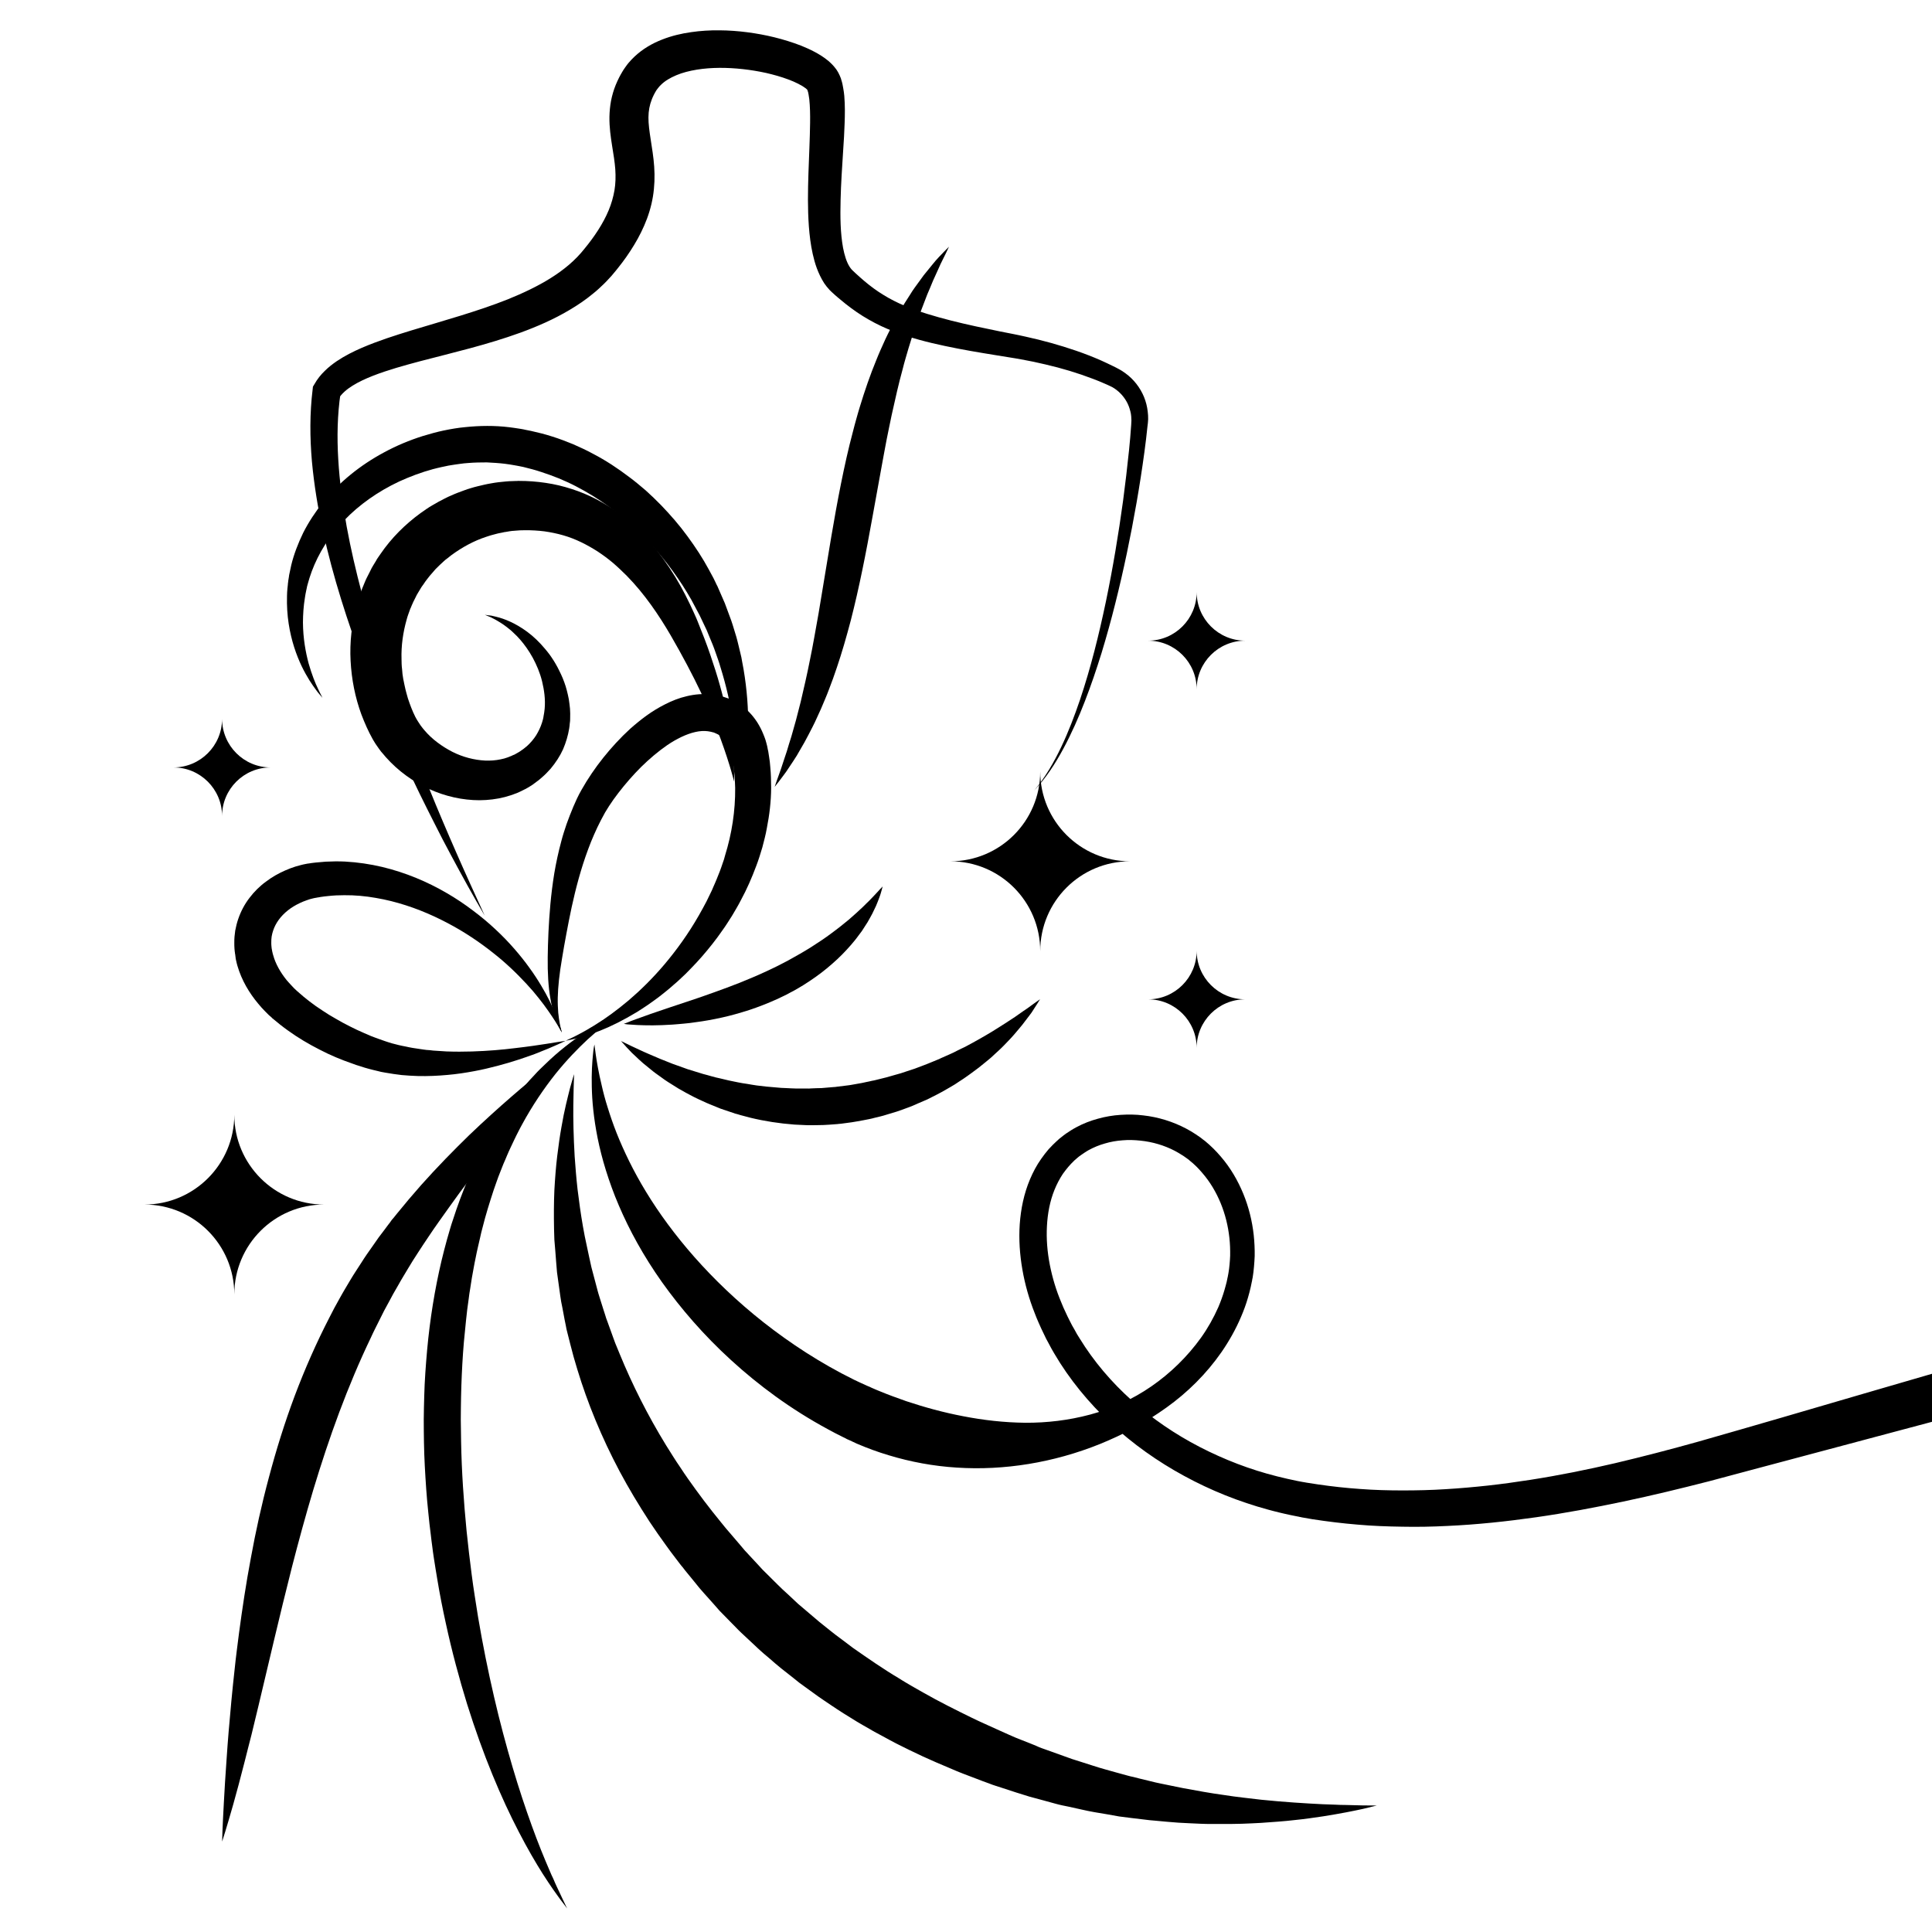
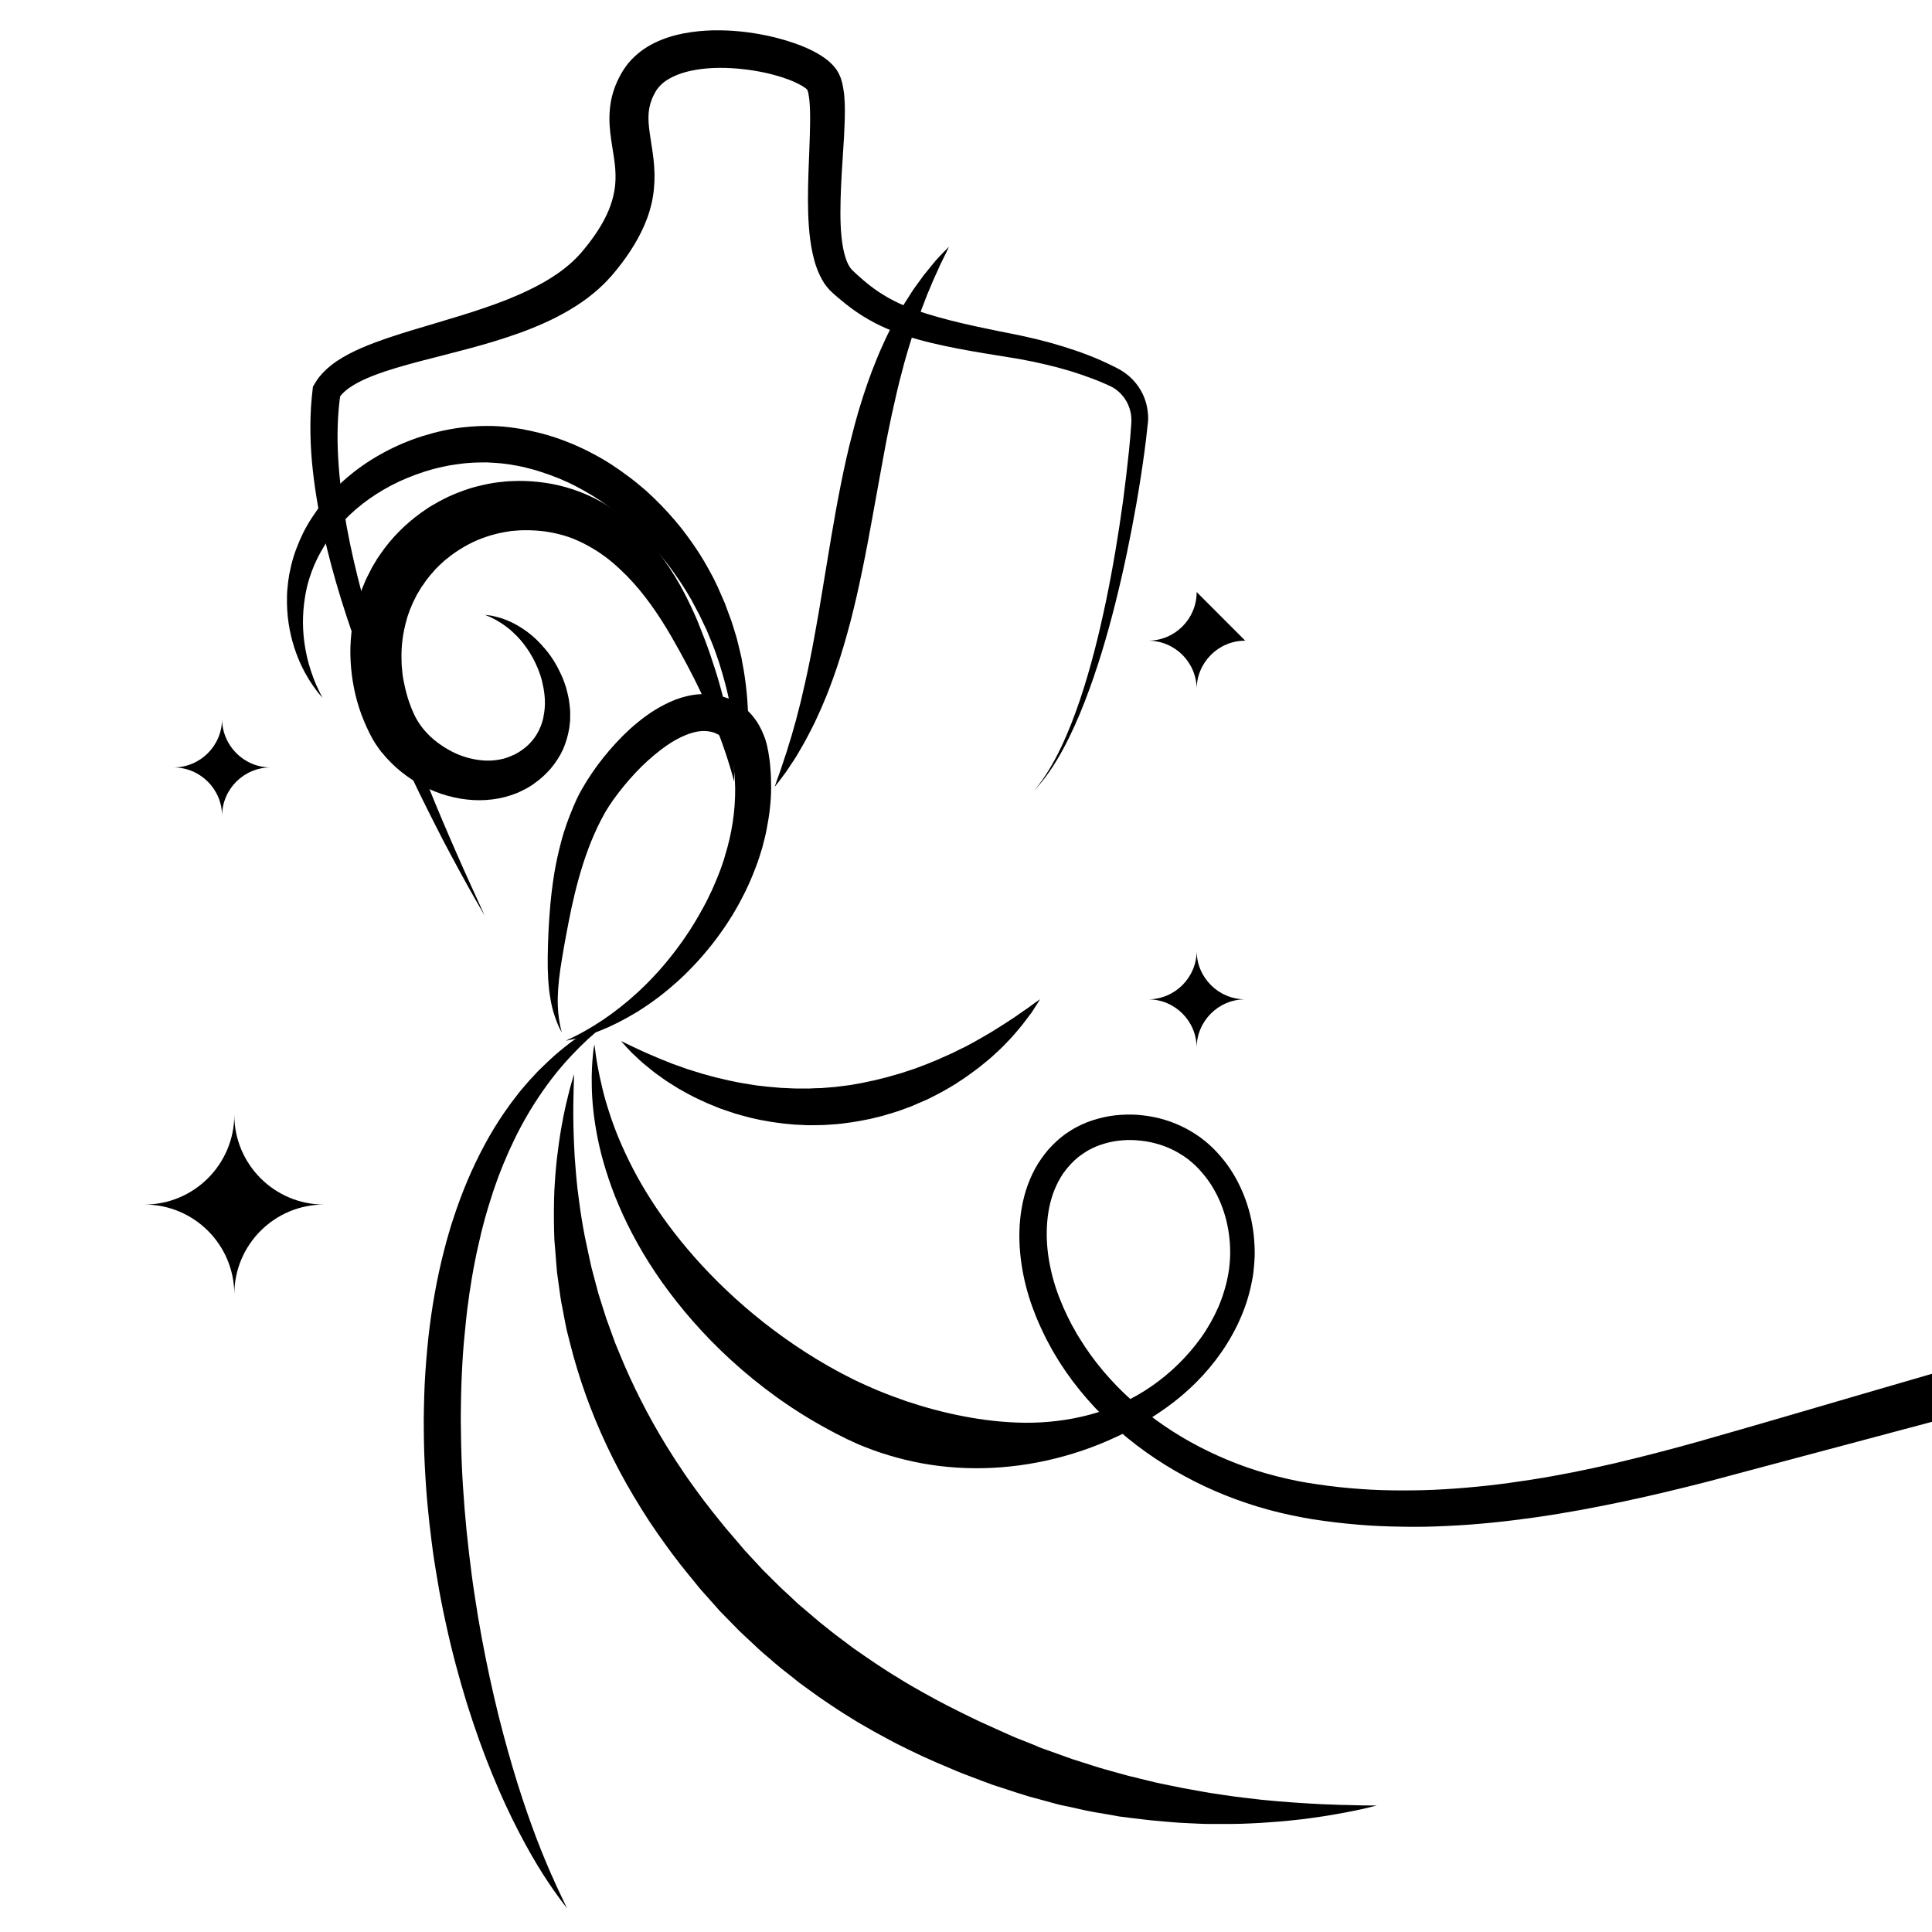
<svg xmlns="http://www.w3.org/2000/svg" version="1.1" id="Calque_1" x="0px" y="0px" width="36px" height="36px" viewBox="0 0 36 36" enable-background="new 0 0 36 36" xml:space="preserve">
  <g>
    <path d="M9.032,17.062c-0.109-0.185-0.215-0.373-0.321-0.562c-0.104-0.188-0.207-0.377-0.309-0.568   c-0.103-0.189-0.201-0.381-0.299-0.575c-0.097-0.191-0.194-0.385-0.289-0.579c-0.189-0.389-0.371-0.782-0.543-1.178   c-0.086-0.197-0.17-0.398-0.252-0.597c-0.083-0.201-0.162-0.402-0.238-0.605c-0.154-0.405-0.296-0.816-0.425-1.232   c-0.129-0.416-0.243-0.837-0.337-1.265C5.924,9.473,5.853,9.038,5.812,8.597C5.774,8.154,5.77,7.706,5.826,7.252l0.005-0.047   L5.86,7.157C5.913,7.062,5.98,6.98,6.052,6.911c0.07-0.07,0.146-0.128,0.223-0.181c0.153-0.103,0.31-0.18,0.465-0.248   C7.052,6.348,7.363,6.25,7.672,6.155c0.307-0.093,0.612-0.181,0.912-0.274c0.299-0.093,0.594-0.19,0.877-0.303   c0.563-0.228,1.09-0.511,1.429-0.942c0.187-0.227,0.348-0.469,0.451-0.716c0.052-0.124,0.087-0.249,0.109-0.375   c0.021-0.126,0.024-0.255,0.015-0.391c-0.01-0.136-0.034-0.281-0.06-0.441c-0.025-0.161-0.052-0.339-0.049-0.536   c0.002-0.098,0.011-0.199,0.03-0.3c0.02-0.101,0.049-0.201,0.087-0.294c0.02-0.047,0.04-0.093,0.063-0.138   c0.011-0.021,0.023-0.044,0.035-0.065l0.01-0.016l0.004-0.008l0.01-0.017l0.015-0.025L11.619,1.3   c0.002-0.004,0.004-0.007,0.01-0.015l0.027-0.039c0.018-0.027,0.035-0.047,0.052-0.069c0.035-0.042,0.073-0.082,0.112-0.119   c0.157-0.149,0.338-0.251,0.518-0.321c0.181-0.071,0.362-0.113,0.541-0.138c0.178-0.026,0.354-0.036,0.528-0.034   c0.174,0.001,0.347,0.014,0.517,0.036c0.17,0.022,0.339,0.053,0.506,0.094c0.168,0.042,0.333,0.092,0.5,0.157   c0.083,0.034,0.166,0.07,0.25,0.115c0.084,0.045,0.169,0.096,0.259,0.171c0.044,0.039,0.091,0.083,0.138,0.147l0.009,0.012   c-0.005-0.008,0.016,0.025,0.015,0.024l0.008,0.013l0.003,0.006l0.007,0.01c0.005,0.01,0.011,0.021,0.015,0.031   c0.005,0.011,0.011,0.023,0.015,0.031l0.009,0.023l0.01,0.023l0.006,0.022c0.02,0.059,0.03,0.111,0.038,0.162   c0.01,0.05,0.015,0.097,0.02,0.144c0.015,0.184,0.012,0.351,0.006,0.517c-0.005,0.165-0.015,0.326-0.026,0.485   c-0.02,0.319-0.042,0.632-0.049,0.941c-0.004,0.154-0.005,0.307,0.001,0.456c0.006,0.15,0.02,0.296,0.045,0.433   c0.026,0.135,0.065,0.263,0.119,0.348c0.013,0.022,0.028,0.04,0.042,0.057l0.012,0.011l0.002,0.003   c-0.002-0.002,0.002,0.003,0.003,0.003l0.011,0.01l0.043,0.041c0.028,0.026,0.053,0.049,0.082,0.074   c0.028,0.025,0.056,0.049,0.084,0.073c0.114,0.096,0.23,0.182,0.354,0.257c0.124,0.077,0.253,0.142,0.389,0.2   c0.273,0.115,0.569,0.201,0.87,0.278c0.303,0.077,0.611,0.141,0.92,0.204l0.235,0.046l0.117,0.024l0.119,0.026   c0.161,0.035,0.318,0.074,0.476,0.118c0.313,0.088,0.624,0.191,0.926,0.324c0.074,0.034,0.149,0.068,0.223,0.105   c0.02,0.009,0.038,0.019,0.057,0.028l0.058,0.031l0.027,0.015l0.033,0.02c0.02,0.013,0.04,0.027,0.059,0.041   c0.155,0.112,0.276,0.269,0.347,0.442c0.036,0.089,0.059,0.18,0.069,0.273c0.007,0.048,0.008,0.093,0.008,0.141   c-0.001,0.023-0.002,0.047-0.005,0.07L21.382,7.94c-0.016,0.163-0.036,0.321-0.057,0.479c-0.043,0.318-0.092,0.634-0.147,0.949   c-0.11,0.629-0.24,1.255-0.396,1.875c-0.077,0.309-0.163,0.618-0.256,0.924c-0.095,0.305-0.197,0.608-0.313,0.905   c-0.115,0.298-0.245,0.591-0.396,0.873c-0.151,0.281-0.326,0.553-0.546,0.784c0.206-0.243,0.365-0.521,0.502-0.807   c0.136-0.285,0.249-0.582,0.351-0.882c0.202-0.601,0.354-1.216,0.484-1.836c0.129-0.62,0.233-1.247,0.319-1.874   c0.041-0.313,0.079-0.628,0.111-0.942c0.016-0.157,0.03-0.315,0.04-0.47l0.003-0.059c0.002-0.016,0.002-0.032,0-0.049   c0-0.032-0.003-0.066-0.008-0.098c-0.012-0.064-0.031-0.126-0.058-0.185c-0.055-0.117-0.143-0.218-0.248-0.288   c-0.014-0.008-0.026-0.017-0.039-0.024l-0.02-0.01l-0.025-0.012l-0.049-0.023c-0.019-0.008-0.034-0.016-0.053-0.023   c-0.069-0.031-0.142-0.06-0.213-0.087c-0.287-0.11-0.584-0.199-0.887-0.269c-0.149-0.036-0.304-0.068-0.455-0.095l-0.114-0.02   l-0.118-0.019l-0.235-0.038c-0.315-0.051-0.633-0.104-0.951-0.172c-0.317-0.067-0.637-0.148-0.955-0.271   c-0.158-0.061-0.315-0.134-0.466-0.221c-0.151-0.085-0.294-0.185-0.427-0.29c-0.034-0.026-0.066-0.053-0.099-0.081   c-0.033-0.026-0.066-0.056-0.098-0.083l-0.044-0.04l-0.011-0.01l-0.008-0.007l-0.008-0.008l-0.032-0.031   c-0.039-0.042-0.075-0.086-0.104-0.13C15.298,5.183,15.255,5.091,15.221,5s-0.057-0.179-0.077-0.267   c-0.039-0.176-0.059-0.346-0.072-0.514c-0.012-0.168-0.017-0.334-0.017-0.498c0-0.328,0.015-0.649,0.027-0.966   c0.005-0.158,0.012-0.314,0.013-0.467c0.002-0.152-0.001-0.304-0.015-0.438c-0.004-0.033-0.009-0.064-0.014-0.092   c-0.004-0.029-0.012-0.054-0.018-0.07l-0.002-0.006l-0.002-0.004l-0.002-0.005c0,0,0.001,0.003,0.002,0.004   c0.001,0.001,0.001,0.003,0.002,0.004c0.002,0.002,0.001,0-0.001-0.002l-0.003-0.006l-0.008-0.013   c-0.004-0.006,0.014,0.023,0.007,0.011l0,0l0,0l-0.002-0.002c-0.002-0.001-0.002-0.003-0.005-0.005   c-0.004-0.004-0.013-0.011-0.02-0.018c-0.034-0.026-0.085-0.058-0.142-0.086c-0.056-0.029-0.12-0.056-0.185-0.08   c-0.13-0.049-0.27-0.088-0.413-0.121c-0.142-0.031-0.287-0.055-0.433-0.071c-0.291-0.032-0.585-0.034-0.857,0.01   c-0.135,0.022-0.266,0.055-0.38,0.103s-0.215,0.107-0.287,0.179c-0.019,0.018-0.036,0.036-0.051,0.056   c-0.007,0.009-0.016,0.02-0.02,0.026c-0.002,0.003-0.005,0.007-0.007,0.009c-0.001,0.001-0.004,0.006-0.007,0.01l-0.008,0.013   l-0.015,0.025c-0.002,0.005,0.008-0.014,0.003-0.004l-0.003,0.005l-0.006,0.01c-0.007,0.014-0.014,0.027-0.021,0.04   c-0.014,0.027-0.025,0.054-0.036,0.081c-0.042,0.107-0.062,0.214-0.063,0.336s0.018,0.259,0.042,0.413   c0.023,0.154,0.053,0.323,0.065,0.505c0.013,0.181,0.007,0.373-0.024,0.56s-0.088,0.369-0.162,0.538   c-0.073,0.169-0.162,0.326-0.258,0.473c-0.048,0.074-0.098,0.145-0.15,0.214c-0.027,0.034-0.052,0.068-0.08,0.103   c-0.027,0.034-0.056,0.071-0.081,0.099l-0.04,0.048l-0.047,0.051c-0.03,0.035-0.063,0.066-0.095,0.099   c-0.065,0.063-0.131,0.125-0.202,0.181c-0.138,0.115-0.284,0.213-0.434,0.302c-0.298,0.178-0.609,0.312-0.92,0.426   C9.074,6.425,8.443,6.57,7.835,6.729C7.531,6.81,7.231,6.893,6.955,7C6.817,7.054,6.686,7.114,6.572,7.185   c-0.114,0.07-0.206,0.152-0.26,0.237l0.034-0.097C6.286,7.728,6.278,8.144,6.303,8.56C6.327,8.977,6.386,9.396,6.46,9.812   c0.076,0.416,0.173,0.83,0.282,1.242c0.109,0.412,0.232,0.822,0.364,1.228c0.067,0.204,0.134,0.407,0.206,0.609   c0.07,0.202,0.143,0.403,0.218,0.605c0.148,0.402,0.306,0.802,0.468,1.199c0.081,0.2,0.163,0.399,0.247,0.596   c0.083,0.198,0.17,0.395,0.256,0.593c0.086,0.197,0.174,0.394,0.263,0.59C8.852,16.67,8.942,16.867,9.032,17.062z" />
  </g>
  <g>
-     <path d="M10.747,19.455c0,0-0.04,0.053-0.116,0.15c-0.076,0.098-0.188,0.24-0.331,0.418c-0.144,0.178-0.318,0.395-0.518,0.645   c-0.199,0.246-0.424,0.525-0.663,0.832c-0.06,0.076-0.121,0.154-0.182,0.234c-0.063,0.08-0.124,0.16-0.188,0.244   c-0.062,0.084-0.125,0.168-0.19,0.254c-0.063,0.086-0.127,0.174-0.192,0.266c-0.127,0.18-0.26,0.361-0.388,0.555   c-0.03,0.045-0.062,0.094-0.093,0.139c-0.032,0.051-0.065,0.102-0.098,0.15c-0.032,0.051-0.065,0.102-0.099,0.154   c-0.03,0.049-0.06,0.098-0.09,0.148s-0.06,0.1-0.09,0.15c-0.032,0.051-0.06,0.104-0.09,0.156c-0.029,0.051-0.06,0.104-0.09,0.156   c-0.029,0.053-0.057,0.107-0.086,0.16c-0.028,0.053-0.058,0.107-0.087,0.16c-0.028,0.055-0.055,0.111-0.083,0.166   c-0.027,0.055-0.055,0.109-0.083,0.166c-0.028,0.055-0.054,0.111-0.08,0.168c-0.215,0.447-0.411,0.916-0.589,1.391   c-0.179,0.479-0.338,0.963-0.483,1.443c-0.145,0.484-0.275,0.963-0.396,1.432c-0.119,0.469-0.23,0.926-0.333,1.359   c-0.103,0.436-0.2,0.848-0.291,1.227c-0.046,0.191-0.091,0.375-0.132,0.547C4.639,32.502,4.6,32.666,4.56,32.82   c-0.079,0.309-0.151,0.58-0.213,0.799c-0.063,0.223-0.115,0.396-0.151,0.514c-0.038,0.119-0.057,0.182-0.057,0.182   s0.002-0.066,0.006-0.189c0.002-0.063,0.006-0.139,0.01-0.227c0.004-0.09,0.01-0.191,0.016-0.307   c0.012-0.229,0.029-0.508,0.052-0.826c0.021-0.318,0.051-0.678,0.088-1.068c0.018-0.195,0.04-0.4,0.063-0.611   c0.01-0.105,0.024-0.213,0.037-0.322c0.014-0.109,0.028-0.219,0.042-0.33c0.06-0.449,0.13-0.922,0.222-1.408   c0.089-0.488,0.199-0.99,0.335-1.496c0.134-0.506,0.293-1.018,0.481-1.52c0.189-0.502,0.406-0.994,0.649-1.465   c0.03-0.059,0.06-0.117,0.091-0.176c0.032-0.059,0.065-0.117,0.096-0.174c0.033-0.057,0.063-0.115,0.097-0.17   c0.034-0.057,0.067-0.113,0.101-0.17c0.034-0.055,0.066-0.111,0.102-0.164c0.035-0.055,0.069-0.109,0.105-0.162   c0.035-0.055,0.068-0.107,0.105-0.16c0.038-0.053,0.075-0.107,0.111-0.158c0.037-0.053,0.074-0.105,0.109-0.156   c0.037-0.049,0.074-0.098,0.11-0.145c0.036-0.049,0.072-0.098,0.108-0.143l0.003-0.006c0,0,0.009-0.012,0.008-0.01l0.006-0.01   l0.014-0.018l0.029-0.033c0.019-0.023,0.038-0.049,0.056-0.07c0.152-0.188,0.304-0.367,0.456-0.539   c0.305-0.342,0.606-0.648,0.891-0.926c0.285-0.273,0.555-0.516,0.796-0.725c0.243-0.211,0.458-0.389,0.639-0.531   c0.089-0.074,0.17-0.137,0.24-0.193c0.07-0.055,0.131-0.1,0.18-0.139C10.693,19.496,10.747,19.455,10.747,19.455z" />
-   </g>
+     </g>
  <g>
    <path d="M17.683,4.597c0,0-0.019,0.038-0.052,0.11c-0.017,0.036-0.039,0.08-0.064,0.13c-0.013,0.025-0.027,0.053-0.041,0.083   c-0.013,0.03-0.027,0.061-0.042,0.094c-0.029,0.066-0.064,0.138-0.099,0.218c-0.032,0.082-0.07,0.167-0.109,0.26   c-0.036,0.094-0.074,0.193-0.114,0.298c-0.039,0.105-0.077,0.216-0.118,0.332c-0.035,0.118-0.077,0.237-0.114,0.364   c-0.036,0.127-0.077,0.256-0.11,0.392c-0.075,0.27-0.139,0.559-0.205,0.856c-0.03,0.151-0.064,0.302-0.094,0.458   c-0.015,0.078-0.03,0.156-0.044,0.234c-0.014,0.081-0.029,0.159-0.044,0.239c-0.058,0.32-0.116,0.645-0.176,0.97   c-0.059,0.326-0.12,0.655-0.187,0.978c-0.016,0.082-0.034,0.162-0.051,0.242c-0.018,0.079-0.036,0.16-0.053,0.239   c-0.036,0.158-0.074,0.314-0.113,0.467c-0.081,0.307-0.166,0.603-0.26,0.879c-0.045,0.138-0.095,0.272-0.144,0.4   c-0.022,0.065-0.051,0.127-0.075,0.188c-0.026,0.062-0.05,0.122-0.076,0.18c-0.026,0.059-0.052,0.115-0.078,0.171   c-0.026,0.055-0.049,0.109-0.077,0.161c-0.054,0.103-0.102,0.202-0.153,0.292c-0.052,0.09-0.1,0.174-0.145,0.251   c-0.048,0.076-0.093,0.144-0.135,0.206c-0.021,0.03-0.04,0.06-0.058,0.087c-0.019,0.027-0.038,0.051-0.055,0.075   c-0.035,0.045-0.063,0.084-0.087,0.116c-0.05,0.063-0.075,0.095-0.075,0.095s0.013-0.039,0.039-0.115   c0.025-0.075,0.068-0.181,0.112-0.321c0.021-0.069,0.05-0.146,0.076-0.229c0.024-0.085,0.053-0.174,0.083-0.27   c0.027-0.097,0.057-0.2,0.087-0.308c0.027-0.108,0.057-0.223,0.088-0.342c0.056-0.24,0.117-0.499,0.171-0.775   c0.014-0.069,0.028-0.14,0.042-0.21c0.013-0.072,0.027-0.143,0.04-0.216c0.026-0.146,0.053-0.295,0.08-0.447   c0.025-0.151,0.051-0.307,0.077-0.464c0.027-0.157,0.052-0.316,0.079-0.477c0.053-0.322,0.107-0.65,0.167-0.979   c0.06-0.329,0.125-0.658,0.198-0.982c0.038-0.163,0.075-0.323,0.118-0.48c0.021-0.08,0.04-0.158,0.063-0.236   c0.021-0.078,0.044-0.154,0.067-0.231c0.093-0.305,0.194-0.598,0.306-0.869c0.054-0.137,0.114-0.267,0.171-0.393   c0.028-0.063,0.061-0.123,0.09-0.183c0.03-0.06,0.06-0.119,0.09-0.176c0.031-0.055,0.062-0.11,0.092-0.163   c0.031-0.054,0.059-0.106,0.091-0.155c0.032-0.049,0.063-0.097,0.092-0.144s0.057-0.092,0.088-0.134   c0.061-0.084,0.117-0.163,0.171-0.235c0.056-0.071,0.108-0.135,0.156-0.192c0.024-0.028,0.045-0.056,0.067-0.081   c0.021-0.025,0.043-0.046,0.062-0.068c0.039-0.042,0.074-0.077,0.101-0.105C17.654,4.627,17.683,4.597,17.683,4.597z" />
  </g>
  <g>
    <path d="M10.568,35.561c0,0-0.043-0.057-0.125-0.164c-0.04-0.053-0.086-0.121-0.144-0.201c-0.054-0.08-0.118-0.172-0.184-0.277   c-0.135-0.213-0.289-0.477-0.449-0.787c-0.162-0.311-0.329-0.67-0.492-1.068s-0.323-0.84-0.471-1.313   c-0.146-0.473-0.282-0.977-0.396-1.504c-0.058-0.264-0.112-0.535-0.157-0.809c-0.025-0.137-0.044-0.275-0.067-0.414   c-0.011-0.068-0.02-0.141-0.029-0.211c-0.009-0.07-0.019-0.139-0.026-0.209c-0.009-0.072-0.018-0.143-0.026-0.213   c-0.008-0.072-0.015-0.143-0.022-0.213c-0.016-0.143-0.027-0.285-0.038-0.43c-0.02-0.287-0.037-0.576-0.042-0.865   c-0.002-0.072-0.003-0.145-0.003-0.217l-0.001-0.219c0.003-0.143,0.003-0.287,0.009-0.434c0.007-0.287,0.029-0.574,0.054-0.859   c0.052-0.57,0.142-1.129,0.268-1.662c0.015-0.064,0.032-0.131,0.049-0.197c0.018-0.064,0.034-0.131,0.052-0.195   c0.038-0.129,0.072-0.258,0.116-0.383c0.08-0.25,0.171-0.492,0.269-0.725c0.198-0.463,0.425-0.885,0.673-1.246   c0.065-0.09,0.124-0.18,0.19-0.262c0.031-0.041,0.064-0.082,0.094-0.123c0.031-0.041,0.066-0.078,0.098-0.117   c0.032-0.037,0.064-0.076,0.096-0.111c0.033-0.035,0.066-0.072,0.098-0.105c0.033-0.035,0.063-0.07,0.097-0.102   c0.032-0.031,0.065-0.063,0.098-0.094c0.254-0.248,0.501-0.434,0.711-0.574c0.053-0.033,0.104-0.066,0.152-0.096   c0.024-0.016,0.046-0.029,0.068-0.043c0.023-0.012,0.045-0.023,0.067-0.035c0.087-0.047,0.157-0.088,0.219-0.117   c0.061-0.029,0.107-0.051,0.139-0.066c0.03-0.014,0.046-0.021,0.046-0.021S11.5,18.922,11.392,19   c-0.107,0.078-0.258,0.203-0.441,0.367c-0.18,0.168-0.389,0.381-0.601,0.645c-0.211,0.266-0.426,0.58-0.623,0.943   C9.701,21,9.679,21.047,9.654,21.094c-0.024,0.049-0.049,0.094-0.071,0.143c-0.024,0.049-0.047,0.098-0.069,0.146   c-0.012,0.025-0.023,0.051-0.035,0.076c-0.011,0.025-0.022,0.051-0.033,0.076c-0.021,0.051-0.043,0.104-0.066,0.154   c-0.022,0.053-0.042,0.105-0.063,0.16c-0.043,0.105-0.079,0.217-0.119,0.328c-0.074,0.227-0.147,0.457-0.207,0.699   c-0.016,0.061-0.032,0.121-0.044,0.182c-0.016,0.063-0.029,0.125-0.043,0.186c-0.015,0.061-0.027,0.125-0.04,0.188   c-0.013,0.063-0.026,0.125-0.037,0.189s-0.023,0.127-0.035,0.193c-0.01,0.064-0.021,0.129-0.03,0.193   c-0.005,0.031-0.011,0.064-0.016,0.098c-0.004,0.033-0.009,0.066-0.013,0.1c-0.009,0.064-0.019,0.131-0.027,0.197   c-0.014,0.133-0.031,0.266-0.042,0.4c-0.006,0.066-0.014,0.135-0.02,0.203s-0.011,0.135-0.016,0.203   c-0.019,0.271-0.031,0.549-0.037,0.824c-0.004,0.139-0.003,0.277-0.005,0.416l0.003,0.209c0,0.07,0.001,0.139,0.003,0.209   c0.01,0.557,0.049,1.113,0.102,1.66c0.028,0.273,0.06,0.545,0.095,0.813c0.01,0.068,0.019,0.133,0.027,0.199   c0.011,0.066,0.021,0.135,0.03,0.199c0.02,0.133,0.041,0.262,0.062,0.393c0.087,0.516,0.188,1.014,0.297,1.484   c0.108,0.469,0.227,0.91,0.346,1.314s0.242,0.771,0.359,1.094c0.117,0.324,0.231,0.602,0.329,0.828   c0.012,0.029,0.025,0.057,0.036,0.084c0.012,0.025,0.024,0.053,0.036,0.076c0.021,0.053,0.043,0.1,0.063,0.143   c0.041,0.088,0.076,0.162,0.105,0.223C10.535,35.496,10.568,35.561,10.568,35.561z" />
  </g>
  <g>
    <path d="M13.681,14.566c0,0-0.021-0.074-0.059-0.211c-0.04-0.136-0.102-0.334-0.192-0.58c-0.044-0.123-0.098-0.258-0.158-0.403   c-0.063-0.143-0.128-0.3-0.208-0.463c-0.155-0.327-0.346-0.689-0.569-1.074c-0.219-0.375-0.483-0.766-0.815-1.105   c-0.083-0.083-0.17-0.166-0.26-0.243c-0.091-0.077-0.187-0.147-0.285-0.212c-0.2-0.127-0.411-0.235-0.639-0.3   c-0.114-0.033-0.231-0.057-0.35-0.074c-0.119-0.015-0.241-0.022-0.364-0.021C9.751,9.88,9.72,9.88,9.689,9.882L9.597,9.889   C9.515,9.893,9.472,9.904,9.416,9.913c-0.013,0-0.028,0.004-0.043,0.008L9.328,9.93c-0.03,0.006-0.06,0.011-0.089,0.02L9.15,9.974   c-0.029,0.007-0.059,0.02-0.088,0.028c-0.234,0.076-0.453,0.197-0.652,0.343l-0.073,0.058L8.3,10.431l-0.035,0.031l-0.068,0.063   l-0.066,0.065C8.12,10.601,8.109,10.611,8.1,10.623l-0.03,0.035c-0.021,0.024-0.042,0.047-0.062,0.071   c-0.037,0.049-0.078,0.096-0.11,0.148L7.853,10.94l-0.059,0.098l-0.029,0.049l-0.018,0.037c-0.012,0.025-0.025,0.049-0.037,0.074   c-0.007,0.011-0.013,0.027-0.019,0.041l-0.019,0.042l-0.017,0.042c-0.008,0.014-0.013,0.028-0.018,0.043   c-0.02,0.059-0.044,0.116-0.059,0.177c-0.068,0.239-0.104,0.489-0.096,0.739l0.002,0.093c0,0.03,0.005,0.062,0.008,0.093   c0.003,0.03,0.004,0.062,0.008,0.092l0.014,0.092L7.524,12.7l0.009,0.045l0.02,0.091c0.006,0.03,0.016,0.059,0.023,0.089   c0.009,0.029,0.017,0.06,0.025,0.089c0.039,0.117,0.082,0.233,0.136,0.34c0.004,0.01,0.006,0.013,0.01,0.017l0.006,0.013   l0.008,0.014c0.002,0.004,0.004,0.009,0.009,0.015c0.014,0.021,0.026,0.045,0.042,0.066l0.022,0.034   c0.008,0.011,0.017,0.022,0.025,0.033c0.015,0.021,0.033,0.042,0.051,0.063c0.141,0.167,0.327,0.301,0.521,0.401   c0.196,0.099,0.408,0.152,0.607,0.162c0.101,0.004,0.198-0.003,0.291-0.023c0.024-0.005,0.046-0.011,0.069-0.016   c0.023-0.008,0.045-0.014,0.067-0.022c0.021-0.01,0.043-0.016,0.065-0.026l0.031-0.015l0.017-0.006l0.003-0.002   c-0.003,0.003,0.015-0.008-0.007,0.007l0.01-0.007c0.026-0.015,0.053-0.03,0.079-0.045l0.02-0.011   C9.684,14.002,9.688,14.001,9.688,14l0.007-0.003l0.023-0.017c0.033-0.019,0.067-0.051,0.103-0.079   c0.066-0.061,0.123-0.127,0.17-0.201c0.045-0.074,0.083-0.153,0.109-0.236c0.006-0.021,0.011-0.042,0.018-0.063l0.007-0.033   l0.005-0.032c0.003-0.021,0.009-0.042,0.011-0.064c0.002-0.023,0.004-0.044,0.008-0.066c0.016-0.175-0.009-0.349-0.048-0.51   c-0.04-0.163-0.104-0.31-0.174-0.44c-0.072-0.13-0.153-0.244-0.235-0.338c-0.042-0.047-0.083-0.091-0.125-0.128   c-0.04-0.04-0.083-0.073-0.122-0.104c-0.02-0.015-0.039-0.029-0.057-0.042c-0.02-0.013-0.038-0.027-0.056-0.037   c-0.037-0.022-0.069-0.044-0.1-0.06c-0.031-0.017-0.06-0.031-0.083-0.043c-0.025-0.011-0.045-0.019-0.062-0.026   c-0.035-0.014-0.052-0.022-0.052-0.022s0.019,0.002,0.055,0.008c0.019,0.002,0.042,0.004,0.068,0.008   c0.027,0.007,0.059,0.013,0.093,0.022c0.141,0.034,0.347,0.112,0.572,0.278c0.113,0.083,0.227,0.191,0.336,0.322   c0.029,0.031,0.053,0.068,0.082,0.103c0.027,0.036,0.051,0.075,0.077,0.114c0.025,0.039,0.047,0.08,0.071,0.123   c0.021,0.043,0.045,0.087,0.066,0.134c0.02,0.045,0.042,0.092,0.059,0.143c0.009,0.025,0.018,0.05,0.026,0.076   c0.007,0.025,0.015,0.052,0.022,0.078c0.015,0.052,0.025,0.108,0.037,0.164c0.005,0.028,0.007,0.058,0.012,0.086   c0.003,0.029,0.008,0.059,0.01,0.088c0.001,0.03,0.003,0.061,0.004,0.091s0,0.061-0.001,0.092   c-0.001,0.016-0.001,0.031-0.001,0.046c-0.002,0.017-0.003,0.032-0.006,0.048c-0.003,0.031-0.005,0.063-0.011,0.095   c-0.021,0.128-0.059,0.258-0.114,0.387c-0.058,0.128-0.138,0.249-0.231,0.361c-0.05,0.054-0.098,0.108-0.161,0.161l-0.046,0.04   l-0.013,0.01c-0.003,0.003-0.007,0.006-0.01,0.009l-0.019,0.013c-0.024,0.019-0.049,0.037-0.073,0.055l-0.009,0.007L9.911,14.63   l-0.023,0.015l-0.049,0.03c-0.034,0.02-0.068,0.037-0.103,0.054c-0.034,0.018-0.069,0.033-0.105,0.049   c-0.037,0.014-0.074,0.027-0.11,0.04c-0.149,0.05-0.307,0.079-0.466,0.089c-0.159,0.011-0.32,0-0.478-0.026   c-0.158-0.027-0.315-0.07-0.466-0.13c-0.076-0.03-0.151-0.064-0.225-0.102c-0.036-0.019-0.073-0.038-0.108-0.06   c-0.036-0.021-0.071-0.042-0.106-0.065c-0.14-0.092-0.273-0.198-0.396-0.323c-0.03-0.031-0.061-0.063-0.089-0.095   c-0.015-0.018-0.03-0.034-0.043-0.051L7.1,14.004c-0.028-0.035-0.053-0.073-0.079-0.11c-0.007-0.008-0.013-0.02-0.021-0.03   l-0.02-0.032L6.96,13.799c-0.006-0.011-0.013-0.023-0.017-0.029c-0.082-0.146-0.148-0.298-0.209-0.457   c-0.116-0.315-0.183-0.653-0.201-0.997c-0.019-0.344,0.021-0.696,0.112-1.035c0.021-0.087,0.052-0.169,0.081-0.254   c0.013-0.041,0.032-0.082,0.049-0.124l0.025-0.061c0.01-0.021,0.016-0.04,0.028-0.063l0.065-0.128l0.032-0.065l0.028-0.048   l0.059-0.097l0.006-0.013c0.02-0.03,0.009-0.013,0.014-0.021L7.036,10.4l0.019-0.027l0.038-0.055   C7.294,10.024,7.55,9.77,7.835,9.562l0.109-0.076C7.963,9.475,7.981,9.462,8,9.449l0.057-0.034   c0.038-0.021,0.076-0.044,0.115-0.066l0.117-0.061C8.326,9.268,8.366,9.25,8.407,9.233c0.04-0.017,0.079-0.036,0.121-0.051   c0.082-0.03,0.164-0.063,0.248-0.087C8.817,9.084,8.858,9.069,8.9,9.061c0.042-0.011,0.084-0.02,0.127-0.03   C9.071,9.02,9.113,9.014,9.155,9.006l0.064-0.011c0.021-0.003,0.042-0.006,0.066-0.009c0.09-0.01,0.193-0.021,0.257-0.021   l0.055-0.002h0.027l0.028-0.002h0.016c0.042,0.002,0.083,0.002,0.126,0.002c0.167,0.006,0.335,0.025,0.5,0.056   c0.164,0.031,0.324,0.078,0.479,0.134c0.154,0.057,0.303,0.126,0.441,0.206c0.14,0.078,0.271,0.166,0.393,0.261   c0.242,0.192,0.45,0.403,0.625,0.625c0.174,0.222,0.323,0.448,0.449,0.674c0.062,0.113,0.12,0.224,0.173,0.336   c0.027,0.055,0.052,0.11,0.077,0.166c0.012,0.027,0.025,0.055,0.037,0.083l0.018,0.042l0.016,0.039   c0.088,0.216,0.167,0.421,0.235,0.621c0.068,0.199,0.129,0.39,0.179,0.571c0.102,0.362,0.166,0.683,0.204,0.95   c0.005,0.033,0.01,0.066,0.014,0.097c0.004,0.032,0.008,0.062,0.011,0.091c0.008,0.06,0.013,0.116,0.017,0.167   c0.01,0.104,0.013,0.193,0.016,0.264c0.003,0.072,0.002,0.126,0.003,0.163C13.681,14.547,13.681,14.566,13.681,14.566z" />
  </g>
  <g>
    <path d="M10.698,20.016c0,0-0.001,0.023-0.003,0.068c-0.001,0.045-0.003,0.109-0.006,0.197c-0.004,0.172-0.011,0.424-0.003,0.742   c0.004,0.16,0.011,0.336,0.022,0.525c0.014,0.191,0.029,0.396,0.054,0.615c0.027,0.219,0.058,0.449,0.1,0.689   c0.011,0.061,0.021,0.121,0.034,0.184c0.013,0.061,0.026,0.121,0.039,0.184c0.028,0.127,0.054,0.26,0.085,0.393   c0.035,0.127,0.068,0.258,0.103,0.389c0.009,0.031,0.016,0.066,0.027,0.1c0.011,0.033,0.021,0.066,0.031,0.1   c0.021,0.066,0.042,0.135,0.064,0.203c0.011,0.033,0.021,0.068,0.033,0.102l0.016,0.053l0.019,0.051   c0.025,0.068,0.05,0.137,0.075,0.207c0.025,0.068,0.049,0.139,0.076,0.209c0.028,0.07,0.057,0.139,0.086,0.209   c0.23,0.561,0.516,1.131,0.859,1.691c0.088,0.139,0.174,0.281,0.269,0.418c0.091,0.141,0.189,0.277,0.288,0.414   c0.051,0.068,0.102,0.137,0.152,0.205c0.052,0.068,0.104,0.135,0.157,0.203c0.054,0.066,0.108,0.135,0.163,0.203l0.083,0.102   l0.079,0.092c0.059,0.07,0.117,0.139,0.177,0.207l0.088,0.104c0.014,0.018,0.029,0.033,0.043,0.047l0.043,0.047   c0.058,0.063,0.116,0.123,0.173,0.186l0.086,0.094l0.093,0.092c0.124,0.121,0.244,0.248,0.375,0.363l0.192,0.18   c0.032,0.029,0.066,0.057,0.099,0.084l0.101,0.086c0.066,0.057,0.131,0.113,0.2,0.17l0.205,0.164l0.102,0.08l0.105,0.078   c0.071,0.053,0.14,0.105,0.209,0.158c0.285,0.199,0.571,0.398,0.868,0.574c0.037,0.023,0.073,0.047,0.11,0.068l0.112,0.066   c0.075,0.041,0.147,0.086,0.223,0.127c0.076,0.041,0.15,0.084,0.226,0.125c0.076,0.039,0.151,0.078,0.227,0.119   c0.076,0.037,0.152,0.076,0.228,0.115c0.077,0.037,0.153,0.076,0.229,0.113c0.039,0.018,0.077,0.035,0.116,0.055l0.058,0.027   l0.008,0.002c0.012,0.006-0.009-0.002-0.003,0l0.014,0.006l0.03,0.014c0.079,0.037,0.157,0.07,0.236,0.107   c0.156,0.068,0.313,0.145,0.459,0.199c0.074,0.029,0.147,0.059,0.222,0.088c0.036,0.016,0.073,0.029,0.109,0.047l0.055,0.021   c0.019,0.006,0.037,0.014,0.057,0.02c0.15,0.055,0.299,0.107,0.446,0.16l0.056,0.02l0.057,0.018   c0.036,0.012,0.073,0.023,0.11,0.035c0.073,0.023,0.147,0.047,0.219,0.07c0.146,0.049,0.292,0.086,0.435,0.127   c0.071,0.02,0.144,0.039,0.215,0.059c0.034,0.01,0.07,0.018,0.105,0.025c0.035,0.01,0.071,0.018,0.105,0.027   c0.071,0.018,0.141,0.035,0.21,0.051c0.068,0.016,0.137,0.035,0.206,0.047c0.136,0.029,0.27,0.055,0.401,0.082   c0.265,0.049,0.52,0.096,0.765,0.129c0.243,0.039,0.476,0.061,0.694,0.088c0.439,0.045,0.826,0.068,1.146,0.084   c0.08,0.004,0.155,0.006,0.228,0.008c0.07,0.004,0.138,0.006,0.2,0.006c0.125,0.004,0.23,0.006,0.316,0.008   c0.174,0.002,0.266,0.002,0.266,0.002s-0.09,0.021-0.258,0.063c-0.086,0.018-0.189,0.041-0.313,0.064   c-0.123,0.023-0.266,0.049-0.426,0.074c-0.16,0.023-0.338,0.051-0.533,0.07c-0.195,0.023-0.406,0.037-0.633,0.053   c-0.114,0.008-0.231,0.01-0.352,0.016c-0.121,0.004-0.246,0.004-0.374,0.004s-0.259,0.002-0.394-0.004   c-0.135-0.008-0.272-0.01-0.413-0.02c-0.14-0.01-0.283-0.023-0.429-0.037c-0.074-0.004-0.146-0.014-0.221-0.023   c-0.074-0.008-0.149-0.018-0.226-0.027c-0.074-0.01-0.151-0.018-0.229-0.029c-0.076-0.014-0.152-0.027-0.229-0.041   c-0.155-0.025-0.314-0.051-0.472-0.088c-0.079-0.018-0.159-0.035-0.239-0.053c-0.04-0.008-0.082-0.018-0.122-0.025l-0.061-0.014   l-0.061-0.016c-0.16-0.045-0.324-0.088-0.489-0.133c-0.165-0.049-0.333-0.105-0.501-0.16c-0.042-0.014-0.084-0.027-0.127-0.041   c-0.021-0.008-0.043-0.014-0.063-0.021l-0.06-0.023c-0.08-0.027-0.159-0.059-0.241-0.09c-0.08-0.031-0.16-0.061-0.242-0.092   l-0.03-0.012l-0.015-0.006l-0.026-0.01l-0.061-0.025c-0.042-0.018-0.083-0.035-0.124-0.053c-0.081-0.035-0.165-0.07-0.247-0.105   c-0.082-0.037-0.166-0.074-0.249-0.111c-0.083-0.041-0.166-0.08-0.25-0.119c-0.083-0.041-0.165-0.082-0.248-0.123   c-0.083-0.043-0.165-0.088-0.247-0.133l-0.123-0.066c-0.042-0.021-0.083-0.047-0.123-0.07c-0.082-0.045-0.164-0.094-0.244-0.141   c-0.08-0.051-0.16-0.1-0.242-0.15c-0.08-0.049-0.159-0.104-0.238-0.156c-0.078-0.053-0.157-0.105-0.235-0.16   c-0.078-0.057-0.155-0.111-0.232-0.168l-0.116-0.084l-0.112-0.09l-0.226-0.178c-0.075-0.059-0.146-0.123-0.219-0.186l-0.109-0.092   c-0.036-0.033-0.074-0.064-0.107-0.096l-0.21-0.197l-0.105-0.098c-0.036-0.031-0.067-0.068-0.102-0.102   c-0.067-0.066-0.133-0.137-0.201-0.205l-0.1-0.102L13.308,29.9c-0.065-0.072-0.13-0.145-0.194-0.217l-0.048-0.055   c-0.016-0.02-0.034-0.037-0.047-0.055l-0.085-0.105c-0.058-0.07-0.114-0.139-0.171-0.209l-0.042-0.055L12.7,29.18l-0.018-0.023   l-0.011-0.014l-0.083-0.109c-0.056-0.072-0.112-0.148-0.166-0.223c-0.054-0.076-0.107-0.15-0.162-0.227   c-0.052-0.076-0.104-0.152-0.156-0.229c-0.201-0.309-0.389-0.621-0.558-0.938c-0.336-0.633-0.6-1.277-0.789-1.902   c-0.024-0.078-0.046-0.156-0.069-0.234c-0.022-0.078-0.04-0.156-0.061-0.232c-0.02-0.078-0.038-0.152-0.058-0.229l-0.014-0.057   l-0.011-0.059c-0.008-0.037-0.015-0.074-0.023-0.113c-0.014-0.076-0.028-0.15-0.042-0.225c-0.008-0.037-0.015-0.072-0.022-0.109   c-0.007-0.037-0.011-0.076-0.017-0.111c-0.021-0.148-0.042-0.295-0.061-0.439c-0.013-0.137-0.021-0.27-0.032-0.402   c-0.005-0.068-0.011-0.137-0.017-0.203c-0.002-0.064-0.004-0.131-0.006-0.195c-0.005-0.258-0.004-0.5,0.006-0.729   c0.013-0.229,0.029-0.441,0.053-0.637s0.049-0.375,0.078-0.535c0.014-0.08,0.029-0.154,0.042-0.227   c0.015-0.07,0.029-0.137,0.043-0.197c0.028-0.123,0.056-0.227,0.077-0.313c0.023-0.082,0.041-0.146,0.054-0.189   S10.698,20.016,10.698,20.016z" />
  </g>
  <g>
    <path d="M6.008,13.003c0,0-0.01-0.012-0.029-0.036c-0.011-0.012-0.022-0.026-0.037-0.043c-0.008-0.01-0.016-0.019-0.024-0.029   c-0.008-0.011-0.016-0.022-0.025-0.034c-0.019-0.025-0.038-0.052-0.06-0.083c-0.021-0.03-0.042-0.064-0.067-0.101   C5.744,12.64,5.72,12.6,5.695,12.556s-0.049-0.092-0.074-0.143c-0.098-0.206-0.193-0.471-0.242-0.792   c-0.025-0.161-0.036-0.334-0.031-0.517c0.002-0.046,0.002-0.093,0.008-0.14c0.003-0.024,0.005-0.048,0.008-0.072l0.001-0.019V10.87   c0.001-0.003,0,0.002,0.002-0.01l0.001-0.008l0.004-0.035c0.004-0.021,0.008-0.044,0.011-0.067c0.003-0.023,0.005-0.044,0.012-0.07   c0.011-0.05,0.021-0.102,0.033-0.154c0.048-0.197,0.125-0.399,0.222-0.599C5.75,9.73,5.876,9.538,6.023,9.354   c0.296-0.367,0.688-0.687,1.14-0.928c0.224-0.121,0.466-0.223,0.718-0.302c0.063-0.019,0.127-0.038,0.191-0.055L8.17,8.044   l0.048-0.011l0.05-0.011c0.065-0.014,0.131-0.026,0.198-0.037C8.5,7.981,8.533,7.976,8.567,7.97l0.101-0.011   c0.27-0.028,0.548-0.032,0.824,0.002c0.033,0.004,0.062,0.007,0.096,0.013L9.693,7.99l0.053,0.009l0.05,0.011l0.101,0.02   c0.135,0.03,0.268,0.063,0.399,0.106c0.131,0.041,0.258,0.09,0.385,0.142c0.125,0.055,0.249,0.112,0.368,0.177   c0.241,0.125,0.465,0.274,0.677,0.435c0.107,0.079,0.208,0.165,0.308,0.25c0.098,0.089,0.192,0.178,0.282,0.271   c0.18,0.187,0.347,0.379,0.495,0.583c0.148,0.201,0.283,0.407,0.397,0.619c0.029,0.052,0.057,0.105,0.085,0.157   c0.013,0.027,0.026,0.053,0.039,0.08l0.019,0.041l0.01,0.019l0.009,0.017l0.004,0.01c0.044,0.103,0.089,0.204,0.132,0.303   c0.041,0.108,0.08,0.216,0.119,0.321c0.02,0.053,0.033,0.105,0.05,0.157c0.015,0.052,0.03,0.103,0.047,0.154   c0.016,0.051,0.025,0.103,0.039,0.153c0.012,0.051,0.023,0.101,0.036,0.15c0.014,0.05,0.023,0.1,0.031,0.15   c0.01,0.049,0.019,0.097,0.027,0.145c0.066,0.388,0.089,0.746,0.086,1.061c-0.001,0.316-0.025,0.589-0.057,0.812   c-0.017,0.111-0.03,0.209-0.049,0.295c-0.009,0.042-0.016,0.083-0.024,0.118c-0.009,0.036-0.015,0.068-0.021,0.098   c-0.012,0.059-0.026,0.103-0.033,0.133c-0.009,0.029-0.012,0.045-0.012,0.045s0.001-0.064,0.004-0.183   c0.004-0.119,0.002-0.294-0.003-0.514c-0.009-0.22-0.029-0.486-0.072-0.787c-0.042-0.3-0.107-0.635-0.211-0.989   c-0.013-0.044-0.026-0.089-0.04-0.133c-0.014-0.045-0.026-0.091-0.043-0.135c-0.016-0.044-0.032-0.09-0.048-0.137   c-0.017-0.045-0.031-0.092-0.051-0.138c-0.039-0.09-0.074-0.184-0.114-0.276c-0.043-0.09-0.085-0.181-0.13-0.273   c-0.051-0.097-0.103-0.194-0.156-0.293c-0.025-0.043-0.051-0.088-0.077-0.131c-0.029-0.046-0.056-0.092-0.086-0.138   c-0.119-0.181-0.247-0.362-0.392-0.535c-0.143-0.173-0.298-0.34-0.465-0.499s-0.346-0.308-0.535-0.444   c-0.093-0.068-0.191-0.132-0.29-0.194c-0.1-0.06-0.201-0.119-0.305-0.172c-0.103-0.054-0.21-0.102-0.317-0.147   c-0.108-0.043-0.218-0.084-0.328-0.119C9.975,8.757,9.863,8.729,9.75,8.701L9.666,8.684L9.623,8.676l-0.04-0.007L9.501,8.655   C9.473,8.651,9.439,8.646,9.409,8.642C9.295,8.628,9.184,8.622,9.071,8.616c-0.058,0.001-0.115,0-0.171,0.002   C8.843,8.621,8.787,8.621,8.73,8.627L8.646,8.634L8.561,8.645C8.505,8.651,8.449,8.662,8.393,8.67L8.351,8.677L8.31,8.686   L8.228,8.703c-0.056,0.012-0.11,0.026-0.165,0.04C7.846,8.802,7.638,8.881,7.438,8.972C7.042,9.158,6.69,9.407,6.414,9.696   c-0.279,0.289-0.48,0.617-0.604,0.948c-0.014,0.04-0.027,0.08-0.041,0.119c-0.007,0.019-0.012,0.043-0.019,0.064   c-0.006,0.022-0.012,0.044-0.019,0.066l-0.009,0.034l-0.002,0.008c0.002-0.009,0,0,0-0.001L5.72,10.937l-0.003,0.015   c-0.004,0.021-0.009,0.042-0.013,0.061c-0.01,0.041-0.015,0.081-0.022,0.122c-0.027,0.161-0.036,0.317-0.037,0.464   c0.002,0.296,0.05,0.555,0.106,0.764c0.06,0.209,0.125,0.371,0.177,0.476c0.024,0.054,0.046,0.094,0.061,0.123   C6.001,12.989,6.008,13.003,6.008,13.003z" />
  </g>
  <g>
    <path d="M10.541,19.393c0,0,0.013-0.006,0.04-0.02c0.026-0.012,0.065-0.031,0.116-0.055s0.112-0.059,0.182-0.096   c0.036-0.018,0.073-0.043,0.113-0.066c0.039-0.023,0.082-0.047,0.125-0.076c0.176-0.109,0.378-0.256,0.595-0.438   c0.217-0.185,0.447-0.409,0.671-0.674c0.224-0.266,0.444-0.569,0.639-0.911c0.05-0.084,0.095-0.173,0.143-0.261   c0.022-0.044,0.043-0.09,0.066-0.136c0.011-0.023,0.022-0.046,0.033-0.068c0.01-0.024,0.021-0.047,0.03-0.07   c0.02-0.047,0.042-0.093,0.061-0.142c0.019-0.048,0.038-0.096,0.057-0.143c0.02-0.049,0.035-0.099,0.052-0.147   c0.009-0.025,0.018-0.05,0.026-0.075c0.007-0.025,0.015-0.05,0.021-0.076c0.125-0.401,0.192-0.829,0.188-1.257   c-0.003-0.106-0.007-0.213-0.021-0.32l-0.009-0.079l-0.014-0.079l-0.013-0.079l-0.003-0.02l-0.001-0.005   c-0.001-0.008,0.002,0.005,0.001,0.002l-0.002-0.011l-0.005-0.021c-0.001-0.007-0.003-0.017-0.003-0.019   c-0.003-0.009-0.006-0.016-0.008-0.025l-0.009-0.029c-0.007-0.02-0.014-0.04-0.022-0.059c-0.017-0.037-0.035-0.073-0.056-0.104   c-0.041-0.064-0.09-0.111-0.141-0.141c-0.006-0.003-0.012-0.007-0.019-0.011c0.006,0.003-0.019-0.009,0.014,0.006l-0.005-0.002   l-0.01-0.004l-0.021-0.01l-0.042-0.019l-0.01-0.004l-0.005-0.001l-0.009-0.002c-0.017-0.005-0.058-0.016-0.094-0.02   c-0.072-0.01-0.153-0.005-0.236,0.014c-0.169,0.038-0.352,0.129-0.522,0.244c-0.171,0.118-0.335,0.258-0.488,0.408   c-0.151,0.151-0.292,0.313-0.42,0.479c-0.064,0.083-0.124,0.166-0.178,0.25c-0.013,0.021-0.026,0.042-0.039,0.063   c-0.011,0.02-0.023,0.038-0.035,0.057c-0.026,0.048-0.051,0.096-0.077,0.143c-0.021,0.045-0.043,0.088-0.065,0.131   c-0.021,0.044-0.041,0.091-0.062,0.136c-0.041,0.092-0.077,0.183-0.111,0.275c-0.137,0.368-0.232,0.735-0.307,1.079   c-0.038,0.172-0.068,0.339-0.099,0.499c-0.03,0.159-0.057,0.312-0.08,0.454c-0.049,0.284-0.076,0.532-0.08,0.737   c-0.002,0.102,0.003,0.195,0.009,0.275c0.008,0.078,0.018,0.146,0.028,0.201c0.005,0.027,0.011,0.053,0.015,0.072   c0.004,0.021,0.01,0.037,0.013,0.053c0.006,0.029,0.01,0.043,0.01,0.043s-0.007-0.014-0.02-0.039   c-0.007-0.014-0.015-0.029-0.026-0.049c-0.008-0.02-0.018-0.043-0.03-0.068c-0.043-0.105-0.102-0.264-0.136-0.476   c-0.038-0.213-0.054-0.476-0.05-0.771c0.004-0.295,0.017-0.625,0.05-0.991c0.017-0.182,0.04-0.372,0.072-0.569   c0.033-0.197,0.077-0.4,0.133-0.608c0.027-0.104,0.061-0.208,0.097-0.314c0.02-0.052,0.038-0.104,0.059-0.158   c0.021-0.054,0.043-0.108,0.066-0.163c0.022-0.05,0.044-0.099,0.066-0.148c0.014-0.029,0.029-0.058,0.043-0.087   c0.016-0.027,0.029-0.053,0.044-0.08c0.059-0.105,0.122-0.206,0.189-0.305c0.134-0.198,0.286-0.388,0.453-0.569   c0.084-0.091,0.173-0.18,0.267-0.266c0.095-0.084,0.195-0.166,0.301-0.243c0.107-0.077,0.222-0.148,0.347-0.211   c0.124-0.063,0.258-0.118,0.407-0.152c0.147-0.035,0.309-0.05,0.473-0.03c0.041,0.002,0.083,0.013,0.124,0.021   c0.038,0.006,0.087,0.023,0.131,0.037l0.035,0.012l0.016,0.005l0.011,0.005l0.04,0.018l0.021,0.01l0.011,0.004l0.004,0.002   c0.036,0.016,0.014,0.007,0.025,0.012c0.02,0.011,0.039,0.022,0.058,0.033c0.155,0.094,0.275,0.224,0.363,0.361   c0.043,0.068,0.08,0.14,0.109,0.212c0.017,0.037,0.028,0.073,0.042,0.11l0.016,0.056l0.016,0.062   c0.003,0.012,0.004,0.016,0.005,0.025l0.004,0.021l0.002,0.011c0,0,0.004,0.018,0.003,0.013l0.001,0.006L14.315,14l0.015,0.097   l0.014,0.097l0.009,0.097c0.013,0.13,0.015,0.259,0.016,0.388c-0.001,0.257-0.032,0.509-0.08,0.752   c-0.021,0.123-0.054,0.242-0.084,0.359c-0.035,0.117-0.07,0.232-0.113,0.344c-0.083,0.223-0.177,0.438-0.285,0.636   c-0.014,0.026-0.027,0.051-0.04,0.076c-0.014,0.023-0.028,0.048-0.042,0.074c-0.028,0.047-0.055,0.096-0.084,0.143   c-0.06,0.093-0.116,0.186-0.18,0.273c-0.122,0.178-0.253,0.34-0.385,0.492c-0.067,0.075-0.132,0.148-0.201,0.217   c-0.034,0.035-0.067,0.069-0.101,0.103c-0.035,0.032-0.069,0.065-0.103,0.097c-0.018,0.016-0.034,0.031-0.051,0.047   c-0.017,0.015-0.034,0.031-0.052,0.045c-0.034,0.029-0.067,0.06-0.101,0.088c-0.068,0.058-0.137,0.11-0.203,0.162   c-0.069,0.049-0.134,0.1-0.201,0.144c-0.067,0.043-0.13,0.088-0.195,0.127c-0.255,0.154-0.49,0.27-0.688,0.348   c-0.05,0.021-0.098,0.035-0.142,0.051c-0.045,0.018-0.086,0.033-0.127,0.043c-0.08,0.023-0.147,0.043-0.201,0.057   c-0.056,0.014-0.098,0.021-0.126,0.027S10.541,19.393,10.541,19.393z" />
  </g>
  <g>
-     <path d="M10.469,19.238c0,0-0.007-0.012-0.02-0.035c-0.014-0.025-0.035-0.061-0.062-0.105c-0.054-0.09-0.139-0.221-0.255-0.378   c-0.058-0.077-0.125-0.162-0.201-0.252c-0.077-0.088-0.162-0.182-0.257-0.277c-0.094-0.096-0.198-0.194-0.311-0.292   c-0.057-0.049-0.116-0.098-0.178-0.146c-0.062-0.049-0.125-0.098-0.192-0.146c-0.132-0.096-0.274-0.19-0.425-0.28   c-0.151-0.089-0.31-0.173-0.478-0.251c-0.334-0.154-0.703-0.28-1.089-0.345c-0.192-0.034-0.389-0.052-0.586-0.05   c-0.099,0-0.197,0.004-0.296,0.015c-0.05,0.004-0.099,0.011-0.147,0.018l-0.037,0.007l-0.017,0.002l-0.01,0.002   c-0.002,0,0.009-0.002,0.001,0l-0.004,0.001l-0.041,0.007l-0.011,0.002l-0.007,0.002L5.832,16.74   c-0.018,0.004-0.04,0.011-0.062,0.016c-0.021,0.008-0.041,0.014-0.063,0.022c-0.041,0.014-0.083,0.031-0.122,0.05   c-0.08,0.038-0.155,0.083-0.22,0.135c-0.133,0.105-0.23,0.237-0.276,0.379c-0.012,0.035-0.021,0.072-0.027,0.108   c-0.004,0.037-0.009,0.075-0.007,0.114c-0.001,0.019,0.001,0.038,0.002,0.058l0.003,0.03l0.001,0.007v0.004   c0-0.003,0.002,0.012-0.001-0.007l0.003,0.021l0.008,0.042l0.001,0.01l0.002,0.005l0.003,0.013l0.005,0.023l0.009,0.031   c0.044,0.16,0.134,0.318,0.25,0.462c0.029,0.035,0.061,0.068,0.093,0.103l0.049,0.052l0.047,0.044   c0.088,0.079,0.151,0.131,0.232,0.194c0.08,0.062,0.161,0.119,0.245,0.173c0.083,0.057,0.167,0.107,0.254,0.156   c0.085,0.051,0.172,0.096,0.26,0.141c0.086,0.043,0.174,0.086,0.262,0.123c0.044,0.02,0.089,0.039,0.132,0.057   c0.021,0.008,0.044,0.016,0.066,0.025c0.021,0.008,0.041,0.016,0.062,0.023c0.046,0.016,0.096,0.035,0.134,0.047   c0.021,0.006,0.04,0.014,0.061,0.02c0.023,0.006,0.043,0.012,0.065,0.02c0.043,0.012,0.087,0.021,0.129,0.033   c0.043,0.008,0.086,0.021,0.13,0.027c0.085,0.02,0.171,0.033,0.257,0.045c0.043,0.008,0.086,0.012,0.128,0.018   c0.042,0.002,0.084,0.006,0.126,0.012c0.083,0.006,0.167,0.012,0.248,0.016c0.325,0.012,0.63-0.002,0.9-0.023   c0.134-0.012,0.262-0.023,0.379-0.039c0.117-0.014,0.225-0.027,0.323-0.041c0.195-0.027,0.349-0.053,0.454-0.07   c0.105-0.016,0.162-0.025,0.162-0.025s-0.013,0.006-0.038,0.018c-0.025,0.012-0.062,0.029-0.11,0.051   c-0.098,0.045-0.242,0.105-0.429,0.178c-0.188,0.068-0.418,0.148-0.69,0.219c-0.136,0.035-0.282,0.072-0.439,0.1   c-0.155,0.029-0.322,0.055-0.498,0.07c-0.176,0.016-0.361,0.025-0.555,0.02c-0.097-0.004-0.194-0.008-0.295-0.018   c-0.05-0.006-0.101-0.012-0.152-0.02c-0.051-0.008-0.102-0.016-0.154-0.025c-0.025-0.004-0.051-0.01-0.077-0.014   c-0.026-0.006-0.054-0.012-0.081-0.02c-0.056-0.012-0.101-0.025-0.149-0.037c-0.027-0.008-0.053-0.016-0.081-0.023   c-0.025-0.008-0.051-0.016-0.077-0.025c-0.05-0.014-0.101-0.031-0.152-0.051c-0.102-0.035-0.204-0.074-0.306-0.117   c-0.101-0.043-0.202-0.09-0.303-0.143c-0.2-0.102-0.4-0.219-0.59-0.357c-0.093-0.066-0.201-0.152-0.279-0.219l-0.013-0.01   l-0.008-0.01l-0.018-0.016l-0.036-0.031c-0.023-0.021-0.045-0.045-0.068-0.068c-0.044-0.045-0.088-0.092-0.129-0.143   c-0.166-0.198-0.309-0.435-0.388-0.707l-0.014-0.052l-0.013-0.058l-0.006-0.029L4.39,17.841L4.388,17.83l-0.005-0.042l-0.004-0.021   c-0.003-0.022-0.001-0.01-0.002-0.017v-0.006L4.374,17.73l-0.005-0.055c-0.002-0.037-0.004-0.074-0.003-0.111   c-0.001-0.074,0.006-0.149,0.017-0.223c0.014-0.075,0.032-0.148,0.057-0.22c0.049-0.142,0.12-0.276,0.21-0.392   c0.044-0.058,0.092-0.113,0.143-0.163c0.052-0.05,0.105-0.097,0.163-0.138c0.112-0.086,0.232-0.153,0.357-0.208   c0.062-0.027,0.125-0.052,0.189-0.072c0.032-0.01,0.064-0.019,0.097-0.027c0.032-0.008,0.064-0.017,0.101-0.023l0.027-0.005   l0.013-0.002L5.75,16.09l0.041-0.006l0.016-0.003l0.011-0.001l0.023-0.003l0.044-0.005c0.062-0.006,0.123-0.012,0.184-0.016   c0.12-0.006,0.242-0.008,0.361-0.002c0.237,0.013,0.469,0.048,0.69,0.1c0.443,0.106,0.847,0.279,1.199,0.484   c0.177,0.102,0.34,0.212,0.493,0.328c0.076,0.056,0.149,0.115,0.219,0.173s0.138,0.119,0.202,0.179   c0.129,0.119,0.245,0.241,0.35,0.361c0.104,0.119,0.198,0.237,0.281,0.353c0.083,0.114,0.156,0.226,0.218,0.33   c0.063,0.104,0.116,0.202,0.161,0.293c0.087,0.181,0.144,0.328,0.179,0.429c0.017,0.051,0.029,0.09,0.037,0.115   C10.466,19.225,10.469,19.238,10.469,19.238z" />
-   </g>
+     </g>
  <g>
    <path d="M11.077,19.463c0,0,0.001,0.018,0.006,0.051c0.003,0.033,0.01,0.084,0.02,0.15c0.019,0.129,0.051,0.322,0.11,0.566   c0.013,0.063,0.031,0.127,0.048,0.195c0.019,0.068,0.038,0.139,0.062,0.211c0.045,0.146,0.1,0.307,0.166,0.475   c0.066,0.166,0.144,0.342,0.235,0.527c0.091,0.184,0.195,0.375,0.314,0.57c0.239,0.393,0.538,0.803,0.901,1.215   c0.364,0.412,0.793,0.826,1.289,1.217c0.495,0.389,1.059,0.76,1.683,1.068c0.079,0.037,0.159,0.076,0.239,0.111l0.06,0.025   l0.024,0.012l0.032,0.014c0.043,0.02,0.088,0.037,0.131,0.055c0.151,0.063,0.322,0.125,0.49,0.184   c0.339,0.113,0.694,0.211,1.064,0.281c0.371,0.072,0.757,0.117,1.155,0.121c0.397,0.002,0.806-0.045,1.205-0.152   c0.4-0.107,0.792-0.283,1.144-0.527c0.353-0.244,0.669-0.551,0.924-0.906c0.127-0.178,0.235-0.371,0.323-0.57   c0.043-0.102,0.081-0.205,0.112-0.311c0.016-0.053,0.029-0.105,0.043-0.158c0.006-0.027,0.012-0.055,0.017-0.082   c0.003-0.01,0.003-0.008,0.004-0.016l0.004-0.023l0.008-0.043l0.012-0.078l0.009-0.084c0.005-0.053,0.009-0.107,0.011-0.162   c0.002-0.113-0.002-0.223-0.014-0.332c-0.024-0.221-0.077-0.439-0.162-0.646c-0.084-0.205-0.199-0.4-0.344-0.566   c-0.072-0.086-0.151-0.164-0.237-0.232c-0.009-0.008-0.005-0.004-0.013-0.012l-0.019-0.014l-0.038-0.027   c-0.021-0.016-0.04-0.029-0.063-0.043c-0.046-0.029-0.094-0.059-0.143-0.084c-0.196-0.102-0.414-0.166-0.637-0.189   c-0.111-0.012-0.225-0.016-0.336-0.006c-0.111,0.008-0.222,0.027-0.328,0.059c-0.105,0.029-0.209,0.072-0.305,0.125   c-0.023,0.014-0.047,0.027-0.07,0.043c-0.023,0.014-0.045,0.029-0.066,0.045c-0.024,0.014-0.044,0.033-0.065,0.049   c-0.011,0.008-0.021,0.02-0.031,0.027l-0.016,0.014c-0.002,0.002-0.015,0.012-0.01,0.008l-0.068,0.068l-0.051,0.057   c-0.018,0.021-0.034,0.043-0.052,0.064c-0.017,0.021-0.032,0.043-0.049,0.066c-0.061,0.092-0.113,0.191-0.156,0.297   c-0.085,0.209-0.129,0.441-0.141,0.678c-0.013,0.238,0.007,0.48,0.054,0.721c0.047,0.238,0.117,0.473,0.214,0.701l0.038,0.092   c0.013,0.029,0.025,0.055,0.038,0.082l0.039,0.084c0.013,0.027,0.027,0.057,0.042,0.084l0.043,0.084l0.046,0.08l0.045,0.082   l0.051,0.082c0.261,0.426,0.593,0.816,0.971,1.154c0.38,0.34,0.808,0.631,1.264,0.867c0.457,0.236,0.944,0.424,1.445,0.549   c0.062,0.016,0.126,0.031,0.188,0.045c0.064,0.014,0.127,0.027,0.19,0.041l0.096,0.018l0.048,0.008   c0.011,0.002,0.011,0.002,0.02,0.004l0.026,0.004l0.2,0.031c0.255,0.037,0.517,0.066,0.78,0.084   c0.263,0.02,0.527,0.027,0.791,0.027c0.265,0,0.529-0.006,0.795-0.023c0.265-0.016,0.529-0.039,0.795-0.068   c0.265-0.029,0.527-0.066,0.792-0.107c0.527-0.082,1.052-0.188,1.572-0.309c0.521-0.123,1.038-0.258,1.553-0.402   c0.514-0.145,1.031-0.297,1.545-0.445c1.027-0.301,2.048-0.598,3.056-0.891c1.007-0.291,2.003-0.578,2.983-0.861   c0.49-0.139,0.977-0.275,1.458-0.412c0.482-0.137,0.964-0.268,1.439-0.396c0.478-0.125,0.953-0.246,1.425-0.355   s0.94-0.211,1.406-0.299c0.117-0.021,0.234-0.045,0.351-0.063c0.116-0.021,0.23-0.041,0.348-0.059   c0.116-0.02,0.229-0.039,0.346-0.055c0.058-0.008,0.116-0.016,0.173-0.023l0.087-0.014l0.042-0.006l0.047-0.006   c0.112-0.014,0.225-0.027,0.337-0.041l0.083-0.01l0.087-0.01c0.058-0.004,0.115-0.01,0.171-0.018   c0.23-0.025,0.455-0.039,0.679-0.057c0.224-0.014,0.443-0.031,0.664-0.037c0.11-0.004,0.219-0.01,0.329-0.012   c0.109-0.002,0.217-0.002,0.325-0.004c0.108-0.004,0.216,0,0.322,0c0.107,0,0.213-0.004,0.318,0   c0.213,0.006,0.422,0.012,0.629,0.021c0.414,0.018,0.818,0.049,1.214,0.088c0.098,0.01,0.196,0.021,0.294,0.031   c0.049,0.004,0.097,0.01,0.146,0.016c0.048,0.006,0.096,0.014,0.145,0.018c0.095,0.014,0.19,0.025,0.284,0.039   c0.095,0.014,0.189,0.027,0.283,0.041c0.745,0.113,1.447,0.254,2.098,0.418c1.302,0.328,2.4,0.723,3.283,1.102   c0.221,0.092,0.427,0.188,0.621,0.275c0.097,0.045,0.189,0.09,0.278,0.131c0.047,0.021,0.09,0.043,0.134,0.064   c0.043,0.021,0.086,0.043,0.127,0.064c0.167,0.082,0.319,0.16,0.457,0.236c0.14,0.072,0.266,0.139,0.376,0.205   c0.112,0.063,0.21,0.119,0.295,0.166c0.083,0.051,0.154,0.092,0.211,0.127c0.112,0.066,0.171,0.102,0.171,0.102   s-0.062-0.027-0.184-0.08c-0.061-0.027-0.135-0.061-0.222-0.1c-0.091-0.039-0.193-0.082-0.313-0.133   c-0.116-0.051-0.248-0.104-0.394-0.162c-0.144-0.059-0.304-0.121-0.476-0.186c-0.042-0.018-0.086-0.035-0.131-0.051   c-0.046-0.018-0.092-0.033-0.136-0.051c-0.094-0.033-0.189-0.068-0.289-0.105c-0.2-0.068-0.41-0.145-0.636-0.215   c-0.898-0.297-2.007-0.602-3.294-0.842c-0.646-0.117-1.335-0.221-2.064-0.293c-0.729-0.074-1.498-0.119-2.3-0.125   c-0.401-0.002-0.81,0.006-1.228,0.021c-0.416,0.016-0.84,0.049-1.27,0.088c-0.213,0.023-0.432,0.043-0.646,0.072   c-0.056,0.006-0.108,0.014-0.161,0.021l-0.082,0.008l-0.084,0.014c-0.112,0.016-0.223,0.031-0.336,0.049   c-0.107,0.018-0.219,0.033-0.327,0.051c-0.111,0.018-0.222,0.039-0.333,0.059c-0.112,0.02-0.223,0.041-0.335,0.061   c-0.112,0.021-0.225,0.045-0.338,0.068c-1.804,0.367-3.687,0.922-5.657,1.455c-0.984,0.266-1.984,0.535-2.997,0.809   c-1.015,0.27-2.041,0.543-3.076,0.82c-0.258,0.068-0.518,0.139-0.777,0.207c-0.258,0.068-0.52,0.139-0.782,0.209   c-0.526,0.135-1.058,0.264-1.594,0.377c-0.537,0.113-1.079,0.215-1.626,0.293c-0.548,0.078-1.101,0.137-1.656,0.162   c-0.277,0.014-0.557,0.02-0.836,0.014c-0.278-0.004-0.559-0.014-0.837-0.039c-0.278-0.023-0.556-0.057-0.837-0.1l-0.2-0.035   l-0.025-0.006c-0.008,0-0.024-0.004-0.03-0.006l-0.052-0.01l-0.104-0.021c-0.069-0.014-0.139-0.031-0.207-0.047   c-0.069-0.016-0.138-0.035-0.206-0.053c-0.546-0.148-1.073-0.359-1.568-0.629c-0.494-0.268-0.957-0.596-1.368-0.979   c-0.41-0.383-0.77-0.82-1.053-1.303l-0.053-0.092l-0.049-0.092l-0.05-0.092l-0.046-0.096c-0.015-0.031-0.03-0.061-0.045-0.094   l-0.044-0.098c-0.014-0.033-0.029-0.066-0.042-0.098l-0.036-0.092c-0.104-0.262-0.181-0.535-0.229-0.811s-0.068-0.559-0.049-0.842   c0.02-0.283,0.077-0.568,0.191-0.838c0.056-0.133,0.125-0.264,0.21-0.383c0.021-0.031,0.043-0.061,0.066-0.09   c0.022-0.029,0.046-0.057,0.07-0.086c0.024-0.027,0.053-0.057,0.08-0.084l0.069-0.066c0.018-0.016,0.018-0.016,0.026-0.023   l0.021-0.02c0.014-0.012,0.027-0.023,0.042-0.033c0.029-0.023,0.058-0.047,0.089-0.068c0.03-0.02,0.061-0.041,0.093-0.061   c0.031-0.02,0.063-0.037,0.095-0.055c0.13-0.07,0.266-0.123,0.404-0.16c0.139-0.039,0.281-0.063,0.423-0.072   s0.283-0.008,0.423,0.01c0.278,0.031,0.551,0.115,0.799,0.246c0.062,0.033,0.122,0.068,0.18,0.107   c0.031,0.02,0.062,0.041,0.092,0.063l0.036,0.029l0.019,0.014c0.006,0.004,0.021,0.016,0.024,0.018   c0.107,0.088,0.206,0.186,0.295,0.291c0.179,0.207,0.317,0.445,0.419,0.693c0.101,0.246,0.165,0.506,0.194,0.768   c0.014,0.131,0.02,0.264,0.018,0.393c-0.003,0.066-0.007,0.131-0.013,0.197l-0.01,0.098l-0.014,0.1l-0.009,0.043l-0.003,0.021   l-0.006,0.027c-0.006,0.031-0.012,0.064-0.02,0.096c-0.015,0.063-0.03,0.125-0.049,0.188c-0.035,0.123-0.079,0.242-0.129,0.359   c-0.099,0.234-0.223,0.453-0.364,0.658c-0.285,0.41-0.637,0.756-1.027,1.035c-0.194,0.139-0.396,0.266-0.603,0.381   c-0.207,0.111-0.421,0.211-0.638,0.299c-0.864,0.348-1.785,0.496-2.663,0.439c-0.439-0.027-0.866-0.107-1.271-0.23   c-0.204-0.061-0.395-0.131-0.596-0.217c-0.043-0.021-0.087-0.041-0.13-0.061l-0.032-0.014l-0.023-0.01l-0.017-0.01l-0.067-0.033   c-0.091-0.045-0.179-0.09-0.267-0.139c-0.695-0.375-1.293-0.82-1.806-1.289c-0.514-0.469-0.938-0.963-1.286-1.451   c-0.346-0.488-0.611-0.975-0.805-1.43c-0.098-0.227-0.176-0.447-0.242-0.658c-0.065-0.209-0.115-0.408-0.153-0.596   c-0.075-0.375-0.104-0.697-0.109-0.957c-0.007-0.262,0.008-0.459,0.021-0.592c0.005-0.066,0.013-0.117,0.018-0.15   C11.074,19.48,11.077,19.463,11.077,19.463z" />
  </g>
  <g>
    <path d="M11.571,19.398c0,0,0.032,0.016,0.09,0.043s0.143,0.072,0.251,0.119c0.053,0.025,0.113,0.053,0.178,0.08   c0.066,0.027,0.135,0.059,0.21,0.09c0.076,0.031,0.156,0.063,0.241,0.096c0.086,0.031,0.176,0.061,0.269,0.096   c0.094,0.027,0.191,0.061,0.292,0.09c0.103,0.025,0.205,0.061,0.315,0.082c0.054,0.014,0.108,0.027,0.164,0.039   c0.056,0.012,0.114,0.023,0.17,0.035c0.058,0.012,0.115,0.021,0.173,0.029c0.059,0.01,0.117,0.021,0.177,0.029   c0.06,0.006,0.119,0.014,0.18,0.021c0.03,0.004,0.061,0.006,0.092,0.008c0.031,0.002,0.061,0.004,0.091,0.008   c0.03,0.002,0.062,0.004,0.092,0.008c0.03,0.002,0.062,0.004,0.093,0.004c0.062,0.002,0.125,0.008,0.186,0.008   c0.063,0,0.126,0,0.189,0c0.031,0.002,0.063,0,0.094-0.002l0.094-0.004l0.095-0.002l0.094-0.008l0.095-0.008l0.047-0.004h0.012   h0.003c0.008-0.002-0.01,0-0.006,0h0.006l0.025-0.004l0.202-0.025c0.036-0.002,0.063-0.01,0.094-0.014l0.09-0.016   c0.03-0.006,0.06-0.01,0.09-0.016l0.093-0.02c0.03-0.006,0.062-0.012,0.092-0.02c0.03-0.004,0.061-0.012,0.092-0.02   c0.061-0.016,0.122-0.029,0.181-0.045c0.061-0.016,0.119-0.035,0.179-0.051c0.031-0.008,0.06-0.018,0.089-0.025   c0.029-0.01,0.058-0.02,0.087-0.029c0.058-0.02,0.116-0.037,0.173-0.057c0.057-0.021,0.113-0.043,0.167-0.063   c0.058-0.02,0.111-0.045,0.165-0.066c0.027-0.012,0.053-0.021,0.08-0.033c0.027-0.01,0.053-0.021,0.079-0.035   c0.052-0.023,0.103-0.045,0.154-0.068c0.052-0.021,0.101-0.047,0.149-0.072c0.049-0.023,0.098-0.049,0.145-0.07   c0.093-0.051,0.185-0.098,0.27-0.148c0.173-0.098,0.328-0.193,0.466-0.283c0.068-0.045,0.131-0.086,0.191-0.125   c0.059-0.041,0.112-0.078,0.161-0.113c0.024-0.016,0.049-0.033,0.07-0.047c0.021-0.016,0.041-0.031,0.06-0.044   c0.038-0.027,0.069-0.051,0.097-0.07c0.053-0.036,0.081-0.057,0.081-0.057s-0.019,0.03-0.052,0.084   c-0.018,0.027-0.039,0.062-0.065,0.101c-0.013,0.02-0.026,0.041-0.041,0.064c-0.017,0.021-0.034,0.043-0.051,0.068   c-0.036,0.049-0.077,0.102-0.122,0.16c-0.046,0.057-0.098,0.117-0.153,0.182c-0.027,0.033-0.058,0.064-0.089,0.098   c-0.032,0.033-0.064,0.066-0.098,0.102c-0.017,0.018-0.034,0.033-0.051,0.051c-0.018,0.018-0.037,0.033-0.054,0.051   c-0.037,0.035-0.076,0.068-0.114,0.105c-0.038,0.037-0.081,0.068-0.124,0.105c-0.042,0.033-0.085,0.07-0.13,0.105   s-0.092,0.068-0.14,0.104c-0.047,0.033-0.095,0.07-0.147,0.104c-0.05,0.033-0.103,0.066-0.155,0.102   c-0.052,0.033-0.108,0.063-0.164,0.096c-0.111,0.066-0.229,0.123-0.349,0.184c-0.061,0.027-0.123,0.053-0.186,0.08   c-0.031,0.016-0.063,0.027-0.094,0.041c-0.031,0.014-0.064,0.025-0.096,0.037c-0.065,0.023-0.13,0.049-0.196,0.07   c-0.067,0.02-0.135,0.041-0.202,0.061c-0.034,0.012-0.068,0.02-0.103,0.029c-0.035,0.008-0.069,0.018-0.104,0.025   c-0.035,0.01-0.069,0.018-0.104,0.025c-0.036,0.008-0.073,0.014-0.108,0.021l-0.11,0.02c-0.036,0.006-0.075,0.014-0.107,0.018   l-0.201,0.027l-0.026,0.002h-0.007l-0.011,0.002h-0.003l-0.014,0.002l-0.054,0.004l-0.107,0.008   c-0.037,0.002-0.073,0.004-0.108,0.006l-0.107,0.002c-0.073,0-0.144,0.004-0.216,0c-0.07-0.004-0.142-0.008-0.212-0.01   c-0.283-0.021-0.559-0.064-0.819-0.127c-0.066-0.016-0.129-0.035-0.193-0.051c-0.032-0.01-0.063-0.02-0.094-0.027   c-0.032-0.01-0.062-0.02-0.092-0.031c-0.061-0.02-0.122-0.041-0.18-0.061c-0.059-0.023-0.116-0.047-0.172-0.07   c-0.028-0.012-0.056-0.023-0.084-0.035c-0.027-0.012-0.054-0.025-0.081-0.037c-0.053-0.023-0.106-0.049-0.157-0.074   c-0.052-0.025-0.101-0.055-0.148-0.078c-0.049-0.027-0.097-0.053-0.142-0.08c-0.044-0.027-0.088-0.055-0.131-0.082   c-0.042-0.027-0.084-0.051-0.124-0.08s-0.077-0.055-0.114-0.082s-0.073-0.051-0.106-0.078c-0.066-0.055-0.129-0.104-0.184-0.15   c-0.056-0.049-0.105-0.094-0.149-0.137c-0.023-0.02-0.043-0.039-0.063-0.059s-0.036-0.037-0.052-0.055   c-0.032-0.033-0.06-0.063-0.081-0.088C11.594,19.424,11.571,19.398,11.571,19.398z" />
  </g>
  <g>
-     <path d="M11.624,19.078c0,0,0.021-0.008,0.061-0.023c0.039-0.018,0.098-0.039,0.172-0.066c0.074-0.027,0.164-0.059,0.267-0.096   c0.103-0.035,0.219-0.074,0.344-0.117c0.125-0.041,0.26-0.085,0.403-0.134c0.143-0.047,0.292-0.1,0.443-0.154   c0.153-0.054,0.308-0.113,0.465-0.174c0.155-0.063,0.313-0.128,0.466-0.199l0.116-0.054c0.042-0.019,0.077-0.037,0.114-0.055   c0.072-0.035,0.146-0.076,0.22-0.114c0.146-0.081,0.288-0.161,0.421-0.245c0.132-0.085,0.261-0.169,0.377-0.257   c0.118-0.086,0.226-0.173,0.325-0.255c0.049-0.043,0.094-0.083,0.139-0.123c0.044-0.041,0.085-0.079,0.124-0.115   c0.038-0.037,0.073-0.074,0.107-0.105c0.033-0.033,0.061-0.065,0.089-0.092c0.056-0.057,0.094-0.103,0.124-0.134   c0.031-0.031,0.046-0.048,0.046-0.048s-0.005,0.022-0.017,0.064c-0.006,0.021-0.014,0.046-0.022,0.076   c-0.009,0.03-0.022,0.063-0.036,0.101c-0.015,0.038-0.03,0.079-0.05,0.124c-0.021,0.044-0.043,0.091-0.068,0.142   c-0.026,0.05-0.056,0.102-0.087,0.157c-0.034,0.054-0.071,0.109-0.108,0.168c-0.021,0.028-0.042,0.056-0.064,0.085   c-0.022,0.029-0.043,0.06-0.067,0.088c-0.048,0.059-0.099,0.118-0.154,0.177c-0.108,0.118-0.232,0.233-0.368,0.345   c-0.134,0.111-0.283,0.215-0.439,0.313c-0.079,0.047-0.157,0.096-0.243,0.138c-0.042,0.023-0.084,0.047-0.124,0.064l-0.124,0.059   c-0.169,0.076-0.342,0.144-0.514,0.201c-0.172,0.055-0.343,0.104-0.512,0.141c-0.167,0.037-0.329,0.066-0.484,0.086   c-0.077,0.012-0.152,0.021-0.224,0.027c-0.074,0.006-0.145,0.014-0.211,0.018c-0.068,0.004-0.132,0.008-0.194,0.01   c-0.063,0-0.121,0.004-0.175,0.004c-0.111,0-0.207-0.002-0.286-0.006s-0.141-0.008-0.185-0.012   C11.646,19.08,11.624,19.078,11.624,19.078z" />
-   </g>
+     </g>
  <g>
-     <path d="M21.057,16.049c-0.925,0-1.674,0.749-1.674,1.674c0-0.925-0.749-1.674-1.674-1.674c0.925,0,1.674-0.749,1.674-1.674   C19.383,15.3,20.132,16.049,21.057,16.049z" />
-   </g>
+     </g>
  <g>
    <path d="M6.038,22.445c-0.923,0-1.672,0.748-1.672,1.674c0-0.926-0.75-1.674-1.674-1.674c0.923,0,1.674-0.75,1.674-1.674   C4.365,21.695,5.114,22.445,6.038,22.445z" />
  </g>
  <g>
    <path d="M5.043,14.3c-0.5,0-0.905,0.405-0.905,0.905c0-0.5-0.406-0.905-0.905-0.905c0.5,0,0.905-0.406,0.905-0.905   C4.139,13.894,4.544,14.3,5.043,14.3z" />
  </g>
  <g>
    <path d="M23.203,18.621c-0.5,0-0.905,0.405-0.905,0.905c0-0.5-0.405-0.905-0.905-0.905c0.5,0,0.905-0.406,0.905-0.906   C22.298,18.215,22.703,18.621,23.203,18.621z" />
  </g>
  <g>
-     <path d="M23.203,11.938c-0.5,0-0.905,0.406-0.905,0.905c0-0.5-0.405-0.905-0.905-0.905c0.5,0,0.905-0.405,0.905-0.906   C22.298,11.532,22.703,11.938,23.203,11.938z" />
+     <path d="M23.203,11.938c-0.5,0-0.905,0.406-0.905,0.905c0-0.5-0.405-0.905-0.905-0.905c0.5,0,0.905-0.405,0.905-0.906   z" />
  </g>
</svg>